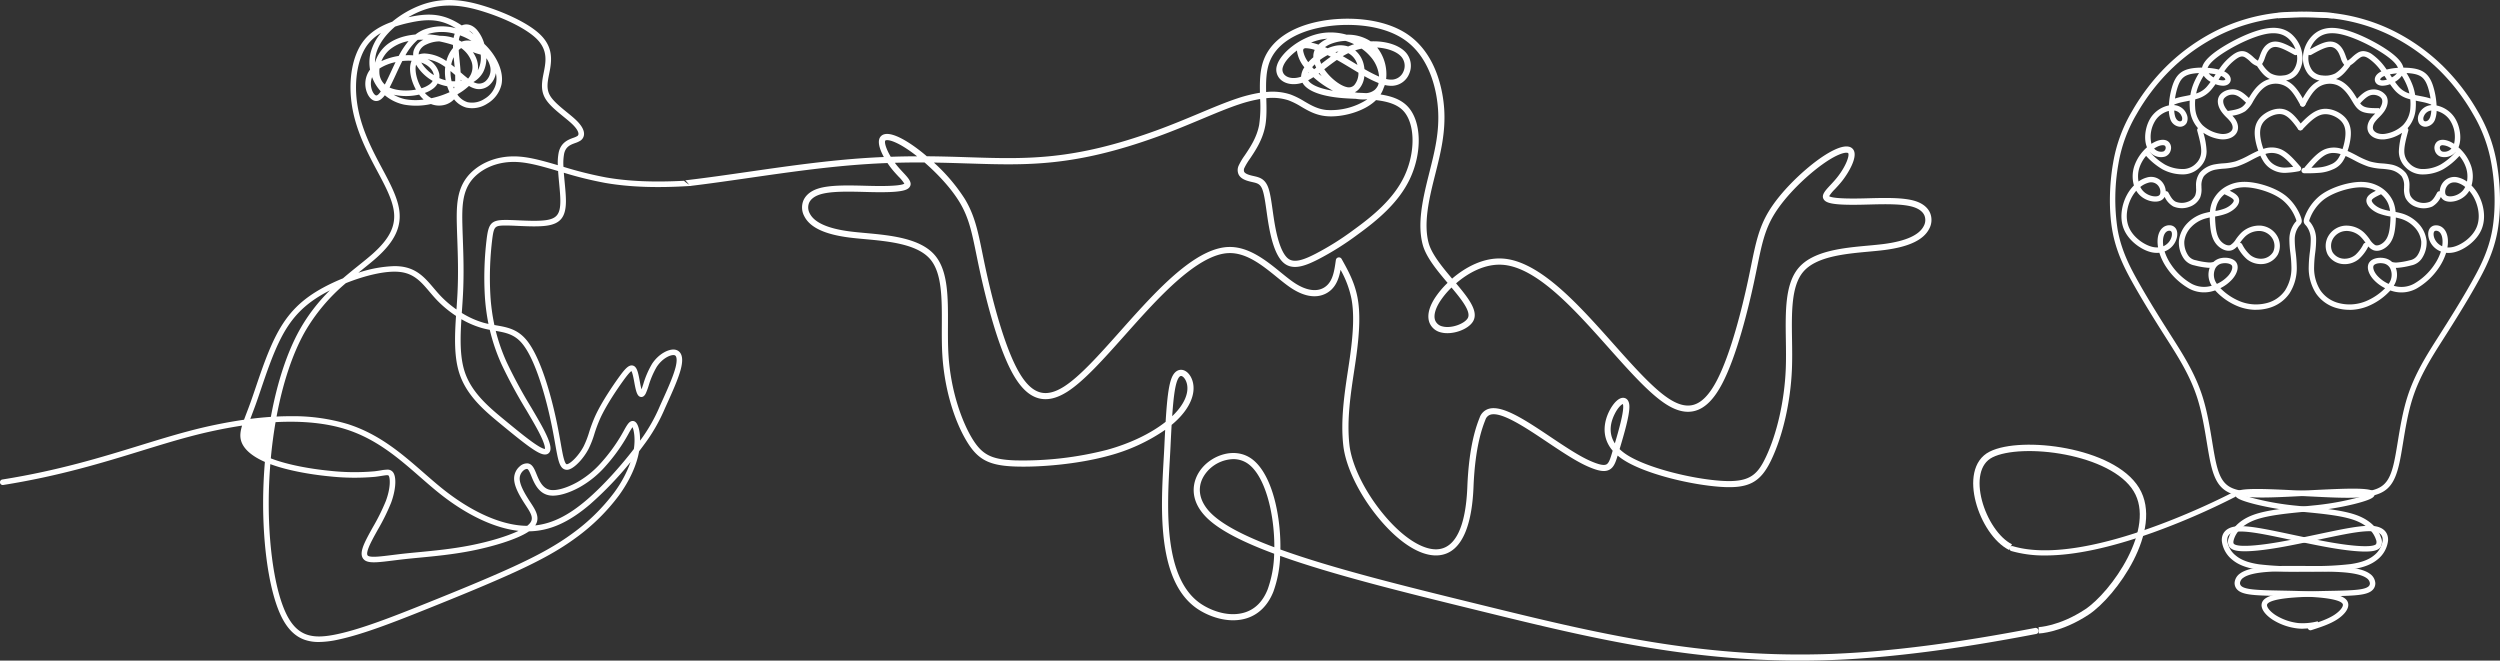
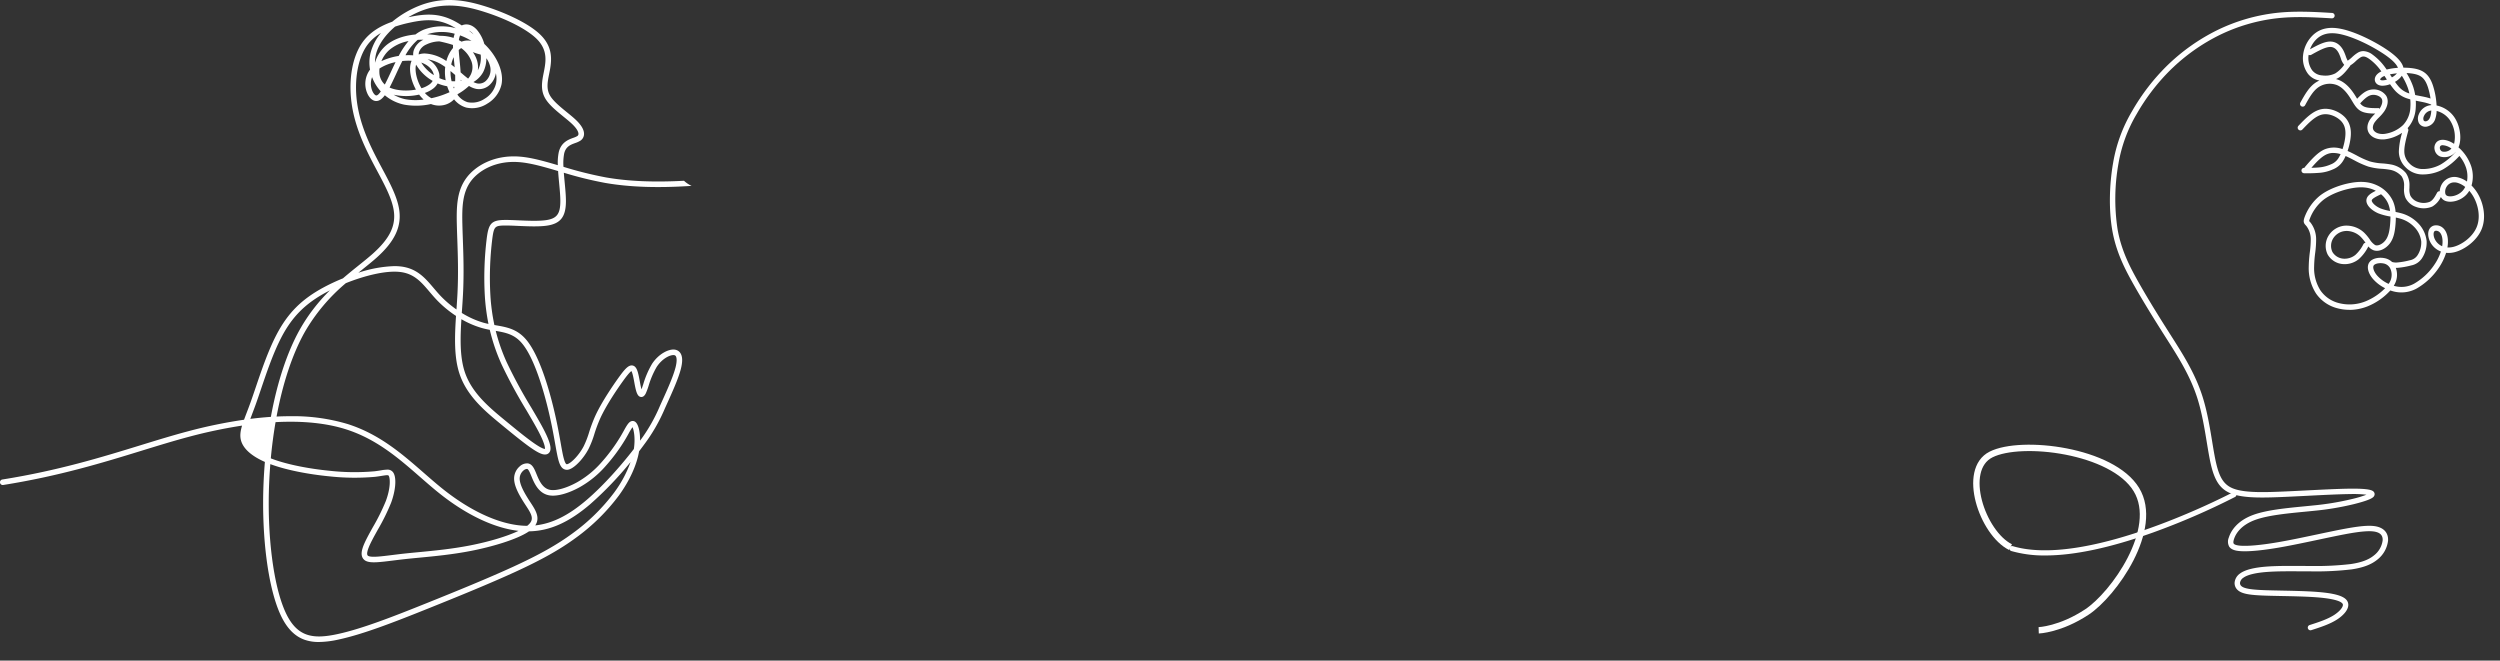
<svg xmlns="http://www.w3.org/2000/svg" width="1175.669" height="310.67" viewBox="0 0 1175.669 310.67">
  <rect x="0" y="0" width="1175.669" height="310.67" fill="#333333" stroke="none" />
  <g id="Group_544" data-name="Group 544" transform="translate(-45 -911.33)">
    <g id="Layer_1" data-name="Layer 1" transform="translate(367.245 920.125)">
-       <path id="Path_5131" data-name="Path 5131" d="M636.458,287.6a1.448,1.448,0,0,0-1.7-1.151c-36.707,7.06-67.443,11.029-93.959,12.14-62.278,2.6-113.056-9.86-166.813-23.057l-2.056-.506c-33.285-8.171-67.282-16.512-92.046-25.472a92.672,92.672,0,0,0-.932-14.465c-2-13.95-6.76-24.339-13.054-28.5-7.737-5.116-18.022-1.416-23.116,4.95-4.529,5.662-6.182,14.774,2.769,23.371,6.1,5.86,17.193,11.37,31.4,16.638a52.932,52.932,0,0,1-3.042,16.728c-2.222,5.636-5.8,9.287-10.644,10.841-7.15,2.3-15.2-.43-20.356-3.75-18.237-11.764-16.32-45.42-15.052-67.694.13-2.28.251-4.43.345-6.424q.262-5.658.529-10.286c.945-.784,1.837-1.586,2.67-2.4,5.913-5.761,8.592-12.149,7.351-17.525-.739-3.208-2.76-5.6-5.026-5.94-1.693-.26-3.275.641-4.345,2.464-1.832,3.122-2.724,9.672-3.472,21.955-6.971,5.5-16.75,10.2-27.582,13.175a158.98,158.98,0,0,1-43.118,4.959c-11.249-.4-15.612-2.63-20.307-10.371-4.672-7.71-10.044-22.076-11.105-39.256-.282-4.56-.264-9.367-.246-14.017.049-13.05.1-25.373-6.07-32.725-6.858-8.176-21.18-9.488-32.689-10.545-2.71-.251-5.273-.484-7.584-.788-10.3-1.357-16.584-4.211-18.685-8.494a5.8,5.8,0,0,1-.309-4.838c.739-1.756,2.482-3.131,5.035-3.974,5.022-1.653,13.636-1.429,21.239-1.232,1.3.036,2.585.067,3.817.09,12.767.237,16.055-.739,17.216-2.4,1.425-2.038-.547-4.153-3.046-6.836-1.057-1.133-2.258-2.424-3.382-3.862-.184-.233-.358-.466-.533-.7,4.914-.143,9.555-.184,13.972-.161,6.048,5.246,12.431,12.028,16.414,18.587,4.4,7.244,5.806,14.143,7.938,24.589.466,2.271.945,4.623,1.5,7.2,2.63,12.212,8.077,34.655,15,47.8,3.839,7.284,8.023,11.446,12.794,12.723,4.081,1.089,8.476.094,13.43-3.037,7.84-4.964,17.175-15.442,27.062-26.538,3.391-3.808,6.9-7.746,10.4-11.518,11.544-12.436,26.35-26.767,38.5-27.174,8.413-.287,15.975,5.873,22.659,11.3,2.365,1.922,4.6,3.736,6.711,5.129,10.46,6.9,16.665,2.876,18.846.824,2.607-2.45,3.714-5.828,4.39-9.4a46.192,46.192,0,0,1,5.143,13.735c1.223,6.581.99,15.048-.753,27.448-.264,1.895-.56,3.844-.874,5.909-1.68,11.092-3.584,23.662-2.222,35.61,1.124,9.847,7.36,22.744,16.284,33.656,9.573,11.71,19.7,18.255,27.81,17.955,13.126-.484,16.562-17.74,17.131-32.129.766-19.388,4.274-28.294,5.6-31.65a3.66,3.66,0,0,1,2.338-2.4c5.12-1.6,16.611,6.092,26.749,12.879,6.63,4.439,13.489,9.031,19.066,11.477,4.914,2.155,7.786,2.634,9.914,1.644,2.258-1.048,3.122-3.449,4.126-6.778a26.1,26.1,0,0,0,2.24,1.693c10.012,6.778,31.735,12.033,46.119,13.018,13.206.9,18.77-2.011,23.81-12.49,5.524-11.477,9.184-27.568,9.793-43.042.175-4.489.108-9.125.04-13.61-.193-12.982-.376-25.239,5.237-31.936,6.088-7.257,19.751-8.512,30.731-9.519,2.742-.251,5.326-.488,7.7-.8,11.482-1.51,18.322-4.811,20.912-10.093a8.663,8.663,0,0,0,.376-7.244c-.748-1.783-2.54-4.2-6.8-5.6-5.5-1.81-14.38-1.577-22.22-1.375-1.3.036-2.571.067-3.8.09-11.347.215-14.053-.623-14.68-1.071a17.822,17.822,0,0,1,2.688-3.279c1.1-1.178,2.347-2.518,3.548-4.054,2.656-3.4,7.19-10.756,5.308-14.268a3.313,3.313,0,0,0-2.262-1.662c-3.875-.9-10.487,3.279-14.084,5.855C525.472,71.5,515.2,81.2,509.551,90.518c-4.659,7.674-6.187,15.16-8.3,25.517-.461,2.267-.941,4.61-1.492,7.172-2.6,12.064-7.969,34.221-14.734,47.064-3.44,6.531-7.029,10.214-10.971,11.271-3.257.869-6.894-.009-11.128-2.688-7.495-4.744-16.7-15.079-26.444-26.018-3.4-3.821-6.921-7.768-10.442-11.562-12.624-13.6-27.443-27.627-41.621-28.536-8.977-.578-17.511,4.036-23.788,9.439-4.61-5.456-9.627-11.54-11.038-16.781-2.361-8.8-.045-19.648,2.536-30.005q.343-1.364.685-2.724C355.2,63.2,357.669,53.4,356.9,42.208c-.493-7.159-3.1-24.854-16.611-34.494C328.5-.7,310.6-1.125,298.872,1.066c-13.99,2.612-23.555,9.2-26.937,18.542-1.68,4.641-1.783,9.914-1.666,15.151a67.091,67.091,0,0,0-10.563,2.634c-5.331,1.752-11.437,4.31-17.9,7.02-6.182,2.589-13.188,5.524-20.589,8.2-38.858,14.062-60.544,13.368-88,12.485-6.092-.2-12.557-.4-19.6-.457-2-1.707-3.96-3.234-5.77-4.529-3.6-2.576-10.2-6.76-14.084-5.855A3.326,3.326,0,0,0,91.5,55.92c-1.16,2.168.121,5.8,1.9,9.063q-3.642.155-7.49.394c-19.035,1.2-38.083,3.942-56.508,6.6-9.735,1.4-18.931,2.733-27.743,3.772-.556.067-1.107.13-1.658.193a13.655,13.655,0,0,1,2.2,2.665c8.785-1.044,17.933-2.361,27.613-3.759,18.367-2.648,37.361-5.389,56.275-6.576,3.109-.2,6.11-.345,9.022-.457.6.9,1.183,1.711,1.7,2.37,1.2,1.537,2.446,2.876,3.548,4.054a18.136,18.136,0,0,1,2.683,3.275c-.659.461-3.4,1.29-14.676,1.075-1.223-.022-2.5-.054-3.794-.09-7.835-.2-16.723-.435-22.22,1.375-4.265,1.4-6.052,3.821-6.8,5.6a8.663,8.663,0,0,0,.376,7.244C58.515,98,65.355,101.3,76.837,102.81c2.37.314,4.959.551,7.7.8,10.98,1.008,24.639,2.262,30.731,9.52,5.488,6.54,5.438,18.345,5.394,30.848-.018,4.695-.036,9.551.251,14.205.932,15.039,5.237,30.207,11.522,40.582,5.2,8.588,10.5,11.338,22.686,11.768,11.294.4,29.271-1.008,43.991-5.062A85.266,85.266,0,0,0,225.7,193.288c-.13,2.41-.26,5-.39,7.808-.094,1.976-.215,4.121-.345,6.393-1.3,22.945-3.279,57.619,16.378,70.3,5.707,3.682,14.7,6.684,22.815,4.072,5.631-1.81,9.936-6.146,12.454-12.543a54.8,54.8,0,0,0,3.163-16.763c24.921,8.937,58.533,17.189,91.454,25.27l2.056.506c53.963,13.247,104.939,25.763,167.628,23.138,26.664-1.115,57.538-5.1,94.389-12.189a1.45,1.45,0,0,0,1.151-1.7ZM231.891,169.034c.291-.5.748-1.071,1.286-1.071a.532.532,0,0,1,.117.009c.9.139,2.141,1.572,2.639,3.727,1.008,4.368-1.38,9.757-6.549,14.8-.125.125-.255.246-.385.372.663-9.7,1.483-15.424,2.894-17.829Zm205.281,30.628c-3.212-4.932-1.989-10.093,0-13.986,1.6-3.127,3.19-4.341,3.754-4.529a3.044,3.044,0,0,1,.17.981c.157,3.369-2.092,11.329-3.929,17.534Zm-69.185-58.891c-1.487,2.589-7.625,4.986-11.867,3.884a4.775,4.775,0,0,1-3.423-2.773c-.86-2.182-.072-5.353,2.213-8.942a38.559,38.559,0,0,1,5.443-6.572c4.852,5.77,9.322,11.473,7.638,14.4ZM272.751,50.41c.757-4.054.623-8.641.493-13.076a24.656,24.656,0,0,1,10.415.981,34.053,34.053,0,0,1,6.007,3.006c3.3,1.931,6.711,3.924,11.544,4.435,7.154.757,17.968-1.908,23.64-7.522,5.183.6,9.829,1.868,12.781,4.982,5.667,5.985,5.877,19.568.484,30.919C333.071,84.748,323.35,92.722,314.5,99.119a131.909,131.909,0,0,1-18.062,11.361c-4.453,2.271-9.461,4.529-12.561,2.522-1.868-1.21-4.5-4.874-6.46-15.442-.479-2.6-.847-5.2-1.205-7.714-.618-4.381-1.156-8.167-2.11-10.666-1.559-4.068-4.211-4.663-6.773-5.241-.269-.063-.542-.121-.82-.188-1.335-.323-3.172-.86-3.664-1.832a2.312,2.312,0,0,1,.152-1.89,29.017,29.017,0,0,1,2.549-4.215c2.527-3.759,5.989-8.91,7.2-15.406Zm17.879-35.139a1.608,1.608,0,0,1,.148-1.12,1.7,1.7,0,0,1,1.245-.323,14.252,14.252,0,0,1,4,.784,6.935,6.935,0,0,0-.282.712,7.659,7.659,0,0,0-.372,2.755,24.771,24.771,0,0,0-2.383,2.3,12.4,12.4,0,0,1-2.352-5.116Zm.511,7.53a9.017,9.017,0,0,0-1.537,4.413c-3,1.053-5.954.779-7.616-.739a3.493,3.493,0,0,1-.927-3.785c.694-2.379,3.212-5.3,6.644-7.808a6.074,6.074,0,0,0,.045.73,15.919,15.919,0,0,0,3.4,7.19ZM329.7,24.943a20.161,20.161,0,0,0-4.3-11.441c5.134.318,9.5,2.065,11.482,4.475a6.545,6.545,0,0,1,.865,6.791,6.127,6.127,0,0,1-5.268,3.821,9.781,9.781,0,0,1-2.876-.3,18.283,18.283,0,0,0,.094-3.346Zm-3.409,2.222a62.749,62.749,0,0,1-6.881-3.539,14.346,14.346,0,0,0-.278-1.837,12.235,12.235,0,0,0-4.086-6.953,26.867,26.867,0,0,1,3.046-.815,22.224,22.224,0,0,1,4.157,3.759,16.019,16.019,0,0,1,4.036,9.385Zm-10.178-5.5-1.4-.847c-1.81-1.093-3.678-2.226-5.5-3.261q1.27-.753,2.585-1.393a6.506,6.506,0,0,1,.641.363,8.86,8.86,0,0,1,3.669,5.143Zm-2.822-9.291c-.524.193-1.044.4-1.554.623a11.891,11.891,0,0,0-6.518-.2,18.734,18.734,0,0,0-3.136,1.057c-.412-.188-.82-.372-1.232-.547a14,14,0,0,1,3.682-1.846,20.693,20.693,0,0,1,6.007-1.08,26.563,26.563,0,0,1,4.014,1.554c-.426.134-.847.278-1.268.43Zm-6.124,3.037c-.291.179-.582.358-.869.542-.184-.1-.367-.193-.551-.291.045-.009.085-.022.13-.031a11.125,11.125,0,0,1,1.29-.224ZM299.2,21.072l-.116.09a10.5,10.5,0,0,1-.623-1.8,25.47,25.47,0,0,1,3.624-2.285c.475.228.972.47,1.478.73-1.519,1.084-2.975,2.2-4.363,3.266Zm.121,5.891c-.511-.4-1-.815-1.474-1.227l.358-.264q.524.759,1.115,1.492Zm-1.537-14.837a24.117,24.117,0,0,0-3.481-.945,25.314,25.314,0,0,1,5.358-1.563,21.088,21.088,0,0,1,2.325-.26A13.9,13.9,0,0,0,297.788,12.126Zm-1.066,10.832c-.336.251-.672.5-1,.735-.309-.323-.6-.645-.891-.968.376-.439.788-.874,1.232-1.308a15.459,15.459,0,0,0,.659,1.541Zm-3.593,2.222.157.17c-.112.072-.224.139-.336.211C293,25.436,293.066,25.31,293.129,25.18Zm2.276,2.258a39.941,39.941,0,0,0,3.284,2.688,46.193,46.193,0,0,0,5.94,3.7c-6.142-.981-10.348-2.755-11.679-4.928.811-.426,1.626-.918,2.455-1.46Zm5.12-3.718c.148-.112.3-.228.443-.34,1.787-1.371,3.6-2.76,5.479-4.045.318.175.636.354.963.538,1.9,1.075,3.884,2.276,5.8,3.432,1.138.69,2.262,1.371,3.378,2.029a8.693,8.693,0,0,1-1.985,5.86,3.579,3.579,0,0,1-3.557.891c-3.3-.744-7.84-4.417-10.518-8.368Zm16.123,9.533a10.575,10.575,0,0,0,2.719-6.312,52.645,52.645,0,0,0,6.711,3.27c-.067.336-.152.667-.251.995a6.523,6.523,0,0,1-1.653,2.258,7.088,7.088,0,0,1-3.96,1.478c-1.371-.076-2.746-.134-4.121-.188-.4-.067-.811-.143-1.227-.233a6.484,6.484,0,0,0,1.778-1.268ZM133.125,68.02c27.766.891,49.7,1.6,89.08-12.655,7.468-2.7,14.506-5.653,20.719-8.252,6.411-2.683,12.467-5.223,17.686-6.939a65.126,65.126,0,0,1,9.739-2.468,58.848,58.848,0,0,1-.457,12.172c-1.1,5.9-4.238,10.572-6.76,14.317a30.076,30.076,0,0,0-2.822,4.731,5.025,5.025,0,0,0-.054,4.318c1.021,2,3.391,2.809,5.573,3.333.291.072.582.134.865.2,2.307.52,3.7.833,4.7,3.445.838,2.191,1.38,6,1.949,10.03.358,2.544.73,5.174,1.223,7.835,1.743,9.434,4.274,15.11,7.732,17.35,4.395,2.849,10.286.269,15.46-2.374A134.655,134.655,0,0,0,316.2,101.466c9.143-6.617,19.209-14.886,24.531-26.09,5.972-12.57,5.546-27.255-.995-34.163-3.181-3.36-7.719-4.878-12.749-5.636a13.987,13.987,0,0,0,1.465-3.127,12.461,12.461,0,0,0,.529-1.33,12.739,12.739,0,0,0,3.691.367,9,9,0,0,0,7.745-5.564,9.424,9.424,0,0,0-1.286-9.793C335.978,12.3,329.3,10.3,322.346,10.6c-.121-.085-.237-.166-.358-.246a19.446,19.446,0,0,0-10.94-2.88,27.219,27.219,0,0,0-11.862-.726c-9.932,1.671-19.227,9.363-20.907,15.124a6.386,6.386,0,0,0,1.76,6.747c2.388,2.173,6.33,2.7,10.236,1.429,2.038,3.812,8.664,6.393,18.878,7.23,2.02.166,4.166.26,6.254.345a19.409,19.409,0,0,0,5.013.233c.112,0,.224.013.336.022a31.4,31.4,0,0,1-19.236,4.986c-4.211-.443-7.208-2.2-10.384-4.054a36.743,36.743,0,0,0-6.523-3.243,27.388,27.388,0,0,0-11.441-1.142c-.1-4.865.022-9.721,1.5-13.807,3.019-8.341,11.8-14.264,24.737-16.674,11.173-2.083,28.146-1.725,39.2,6.16,12.5,8.919,14.936,25.579,15.4,32.33.739,10.734-1.568,19.872-4,29.549q-.343,1.364-.685,2.733c-2.67,10.725-5.062,21.991-2.522,31.461,1.581,5.9,6.661,12.033,11.7,17.991a41.358,41.358,0,0,0-6.025,7.217c-3.584,5.627-3.32,9.394-2.468,11.567a7.6,7.6,0,0,0,5.394,4.52c5.219,1.353,12.844-1.295,15.115-5.25,2.666-4.641-2.07-10.756-8.019-17.821,5.774-5,13.592-9.264,21.745-8.74,13.162.842,27.443,14.429,39.677,27.613,3.5,3.772,7.006,7.71,10.4,11.517,9.882,11.1,19.218,21.575,27.058,26.538,4.955,3.136,9.349,4.13,13.43,3.042,4.771-1.272,8.955-5.434,12.794-12.723,6.926-13.148,12.373-35.6,15-47.8.555-2.58,1.035-4.928,1.5-7.2,2.132-10.447,3.539-17.346,7.938-24.589,5.443-8.964,15.37-18.34,22.793-23.653,6.321-4.525,10.277-5.73,11.737-5.389.287.067.336.166.363.206.6,1.129-1.057,6.016-5.035,11.105-1.125,1.438-2.325,2.728-3.382,3.862-2.5,2.679-4.471,4.8-3.046,6.832,1.16,1.658,4.448,2.639,17.216,2.4,1.232-.022,2.513-.058,3.817-.09,7.6-.2,16.217-.421,21.234,1.232,2.553.838,4.3,2.213,5.035,3.974a5.8,5.8,0,0,1-.309,4.838c-2.1,4.278-8.382,7.136-18.685,8.494-2.312.3-4.874.538-7.584.788-11.508,1.057-25.83,2.37-32.689,10.545-6.312,7.522-6.119,20.307-5.918,33.845.067,4.444.134,9.04-.036,13.453-.6,15.1-4.148,30.758-9.51,41.895-4.036,8.391-7.849,11.75-21,10.85-14.066-.963-35.381-6.227-44.69-12.525a21.8,21.8,0,0,1-2.948-2.37C441.467,195.434,444.2,186.2,444,182c-.13-2.813-1.537-3.535-2.365-3.714-2.612-.564-5.349,2.769-7.042,6.075-1.787,3.494-4.659,11.5,1.55,18.748l-.188.632c-.9,3.042-1.559,5.241-2.818,5.828-1.232.569-3.624.04-7.526-1.671-5.34-2.343-12.091-6.863-18.618-11.231-11.715-7.844-22.784-15.254-29.23-13.238a6.507,6.507,0,0,0-4.175,4.1c-1.371,3.476-5.008,12.718-5.792,32.595-.748,18.878-5.707,29.024-14.335,29.342-7.087.264-16.6-6.052-25.454-16.893-8.588-10.505-14.582-22.824-15.648-32.151-1.322-11.562.555-23.931,2.209-34.844.314-2.074.609-4.032.878-5.94,1.787-12.723,2.016-21.476.735-28.379-1.362-7.338-4.484-12.929-7.508-18.336a1.45,1.45,0,0,0-1.268-.744,1.367,1.367,0,0,0-.269.027,1.451,1.451,0,0,0-1.169,1.223c-.663,4.735-1.29,9.206-4.166,11.907-3.548,3.337-9.112,2.925-15.258-1.133-2-1.317-4.175-3.087-6.482-4.959-6.729-5.465-15.079-12.266-24.585-11.948-13.144.439-27.864,14.452-40.528,28.1-3.521,3.79-7.038,7.741-10.438,11.562-9.743,10.94-18.945,21.274-26.444,26.019-4.233,2.679-7.871,3.557-11.128,2.688-3.947-1.053-7.535-4.74-10.971-11.267-6.764-12.844-12.136-35-14.734-47.064-.551-2.562-1.03-4.905-1.492-7.172-2.114-10.357-3.642-17.843-8.3-25.517a84.365,84.365,0,0,0-14.506-17.037c5.739.081,11.1.255,16.194.417Zm-36.47-3.145c-2.2-3.655-3.055-6.706-2.594-7.566.022-.04.076-.139.363-.206a2.368,2.368,0,0,1,.538-.054c1.774,0,5.537,1.389,11.2,5.443.923.659,1.882,1.38,2.867,2.159C105.1,64.66,100.983,64.728,96.655,64.875ZM247.57,232.817c-6.406-6.151-7.347-13.426-2.513-19.465a16.909,16.909,0,0,1,12.646-6.29,11.825,11.825,0,0,1,6.6,1.944c8.288,5.483,12.79,23.407,12.727,39.5-13.368-5.008-23.756-10.214-29.459-15.688Z" transform="translate(0 0.058)" fill="#fff" />
-     </g>
+       </g>
    <g id="Layer_1-2" data-name="Layer 1" transform="translate(45 911.33)">
      <path id="Path_5132" data-name="Path 5132" d="M317.179,164.413c-2.78-.278-7.412,1.961-10.523,6.682a41.854,41.854,0,0,0-4.136,9.563c-.311.936-.593,1.783-.843,2.437-.109-.379-.238-.872-.371-1.513-.145-.69-.286-1.44-.432-2.239-.642-3.5-1.11-5.7-2.187-6.779a2.246,2.246,0,0,0-1.82-.69c-1.687.141-3.365,2.1-6.27,6.165-2.171,3.042-7.553,10.83-10.6,17.431a69.078,69.078,0,0,0-2.958,7.84,42.622,42.622,0,0,1-2.574,6.617c-2.163,4.132-5.7,7.7-7.529,8.324-.4.133-.52.065-.569.036-.9-.525-1.634-4.241-1.908-5.641-.246-1.263-.5-2.675-.787-4.313-.827-4.66-1.957-11.039-3.95-18.831-2.611-10.208-6.916-23.717-12.589-30.112-4.2-4.733-8.986-5.552-14.054-6.424-.194-.032-.387-.069-.581-.1a93.729,93.729,0,0,1-1.884-13.953,148.634,148.634,0,0,1,.9-26.618c.738-5.584,1.19-6.109,5.374-6.218,1.8-.044,4.2.061,6.742.174,4.6.206,9.813.436,13.585-.121,6.424-.948,8.925-4.192,8.925-11.572,0-2.554-.286-5.576-.589-8.776-.145-1.513-.286-3.046-.4-4.531a174.4,174.4,0,0,0,19.476,4.793c11.431,1.985,24.6,2.445,40.619,1.384a13.138,13.138,0,0,1-3.579-2.4c-14.275.767-26.186.246-36.592-1.557a179.381,179.381,0,0,1-20.094-5,24.309,24.309,0,0,1,.343-6.315c.795-3.264,3.03-4.083,5.193-4.874a11.247,11.247,0,0,0,2.32-1.045,3.8,3.8,0,0,0,1.8-2.865c.19-1.953-1-4.208-3.551-6.706-1.247-1.227-2.816-2.5-4.479-3.853-2.962-2.413-6.323-5.144-7.872-7.727-1.908-3.179-1.251-6.476-.492-10.293.137-.682.274-1.376.4-2.078.932-5.225,1.049-10.8-4.329-16.184-5.693-5.693-17.116-10.688-25.9-13.464-8.522-2.691-18.77-4.886-30.181-.763a47.475,47.475,0,0,0-13.783,7.937c-5.189,1.824-10.366,4.676-13.9,9.575-4.753,6.589-6.714,17.229-5.245,28.458,1.38,10.555,5.746,20.021,9.829,27.889.779,1.5,1.574,2.99,2.344,4.43,3.494,6.541,6.8,12.722,7.674,18.331,1.11,7.118-1.8,13.186-9.732,20.3-1.925,1.723-4.2,3.551-6.605,5.483-2.389,1.917-4.935,3.962-7.541,6.214A94.009,94.009,0,0,0,152.5,135c-10.672,5.705-17.213,12.262-22.587,22.644-3.878,7.493-6.968,16.616-9.7,24.665-.851,2.518-1.658,4.894-2.421,7.017-.65,1.808-1.283,3.462-1.84,4.923-.428,1.122-.827,2.171-1.186,3.155a229.561,229.561,0,0,0-26.582,5.5c-7.178,1.909-14.5,4.16-22.244,6.545-18.1,5.572-38.626,11.891-64.845,16.063a1.307,1.307,0,0,0,.412,2.582c26.4-4.2,47.015-10.547,65.2-16.148,7.723-2.377,15.022-4.624,22.148-6.52a230.723,230.723,0,0,1,24.98-5.257c-.823,2.756-1.1,5.044-.416,7.263,1.154,3.744,4.983,7.105,11.148,9.817q-.405,4.8-.617,9.72c-1.081,24.98,2.058,49.4,7.993,62.222,2.877,6.21,6.585,10.039,11.342,11.705a19.827,19.827,0,0,0,6.654,1.033,44.622,44.622,0,0,0,9.228-1.146c11.568-2.477,26.065-8.126,42.439-14.7,14.243-5.721,29.047-11.762,40.8-17.164,12.456-5.725,20.945-10.5,28.385-15.97a94.035,94.035,0,0,0,20.271-19.94c5-6.892,8.364-14.255,9.482-20.764.823-1.073,1.594-2.11,2.312-3.091a80.78,80.78,0,0,0,9.857-17.144l.952-2.106c2.461-5.439,5.253-11.6,6.452-16.119.968-3.648.9-6.194-.194-7.783a3.691,3.691,0,0,0-2.756-1.578Zm-81.259,7.061a233.488,233.488,0,0,0,11.645,21.49c2.143,3.644,4.168,7.085,5.633,9.877,3.143,5.988,3.143,7.86,3.063,8.3a2.622,2.622,0,0,1-.726-.165c-3.325-1.158-10.769-7.283-17.967-13.206-7.481-6.157-15.962-13.138-19.142-23.277-2.191-6.98-1.989-15.651-1.445-24.363a42.924,42.924,0,0,0,9.631,4.148c1.263.355,2.5.621,3.712.851a89.241,89.241,0,0,0,5.6,16.345Zm20.909-67.935c-3.526.52-8.606.295-13.089.1-2.59-.113-5.036-.222-6.924-.173-5.911.153-7.049,2.046-7.9,8.489a151.412,151.412,0,0,0-.92,27.123,97.2,97.2,0,0,0,1.715,13.267c-.795-.165-1.594-.355-2.4-.581a41.145,41.145,0,0,1-10.144-4.576c.036-.545.077-1.085.113-1.626.169-2.421.339-4.927.46-7.327.488-9.639.186-18.274-.085-25.892-.077-2.183-.149-4.245-.2-6.234-.218-8.55-.052-15.526,4.091-21.018,3.648-4.83,11.5-9.684,22.62-8.82,5.407.42,11.395,2.155,18.29,4.188.121,1.816.3,3.7.476,5.564.3,3.135.577,6.1.577,8.53,0,6.056-1.626,8.239-6.69,8.986ZM185.8,12.528a63.486,63.486,0,0,1,6.629-1.8c7.448-1.646,13.4-1.969,20.061,1.509.633.331,1.267.694,1.9,1.077a24.1,24.1,0,0,0-15.28.726,17.609,17.609,0,0,0-3.74,2.2c-5.879.529-10.947,2.445-14.328,5.588a16.9,16.9,0,0,0-4.7,7.731,15.984,15.984,0,0,1,.428-3.869c1.142-4.834,4.624-9.409,9.034-13.162ZM212.364,38.2a19.622,19.622,0,0,1-.5-4.773c.738.605,1.465,1.235,2.183,1.856.036,1.029.036,2.021-.02,2.962a16.406,16.406,0,0,1-1.662-.048Zm1.327,2.679c-.056.266-.121.521-.194.771-.113-.254-.218-.516-.319-.779.174,0,.343.008.517.008Zm-35.281-6.775a11.6,11.6,0,0,1,.057-1.868,22.722,22.722,0,0,1,7.545-3.006q-.587,1.2-1.162,2.433-.478,1.017-.944,2.03c-.859,1.852-1.9,4.1-2.941,6.089a7.971,7.971,0,0,1-2.558-5.677Zm.67,8.9c-.823,1.2-1.582,1.957-2.171,1.9-.48-.04-1.291-.835-1.856-2.219a8.852,8.852,0,0,1-.077-6.4,20.487,20.487,0,0,0,1.913,3.849A21.252,21.252,0,0,0,179.08,43ZM194.3,26.041c-.7-.056-1.42-.085-2.147-.085-.488,0-.985.012-1.477.036a26.844,26.844,0,0,1,5.734-7.222q1.338-.085,2.732-.073a8.683,8.683,0,0,0-4.6,5.1,6.845,6.845,0,0,0-.234,2.239Zm-6.8.282a29.623,29.623,0,0,0-8.134,2.445,14.227,14.227,0,0,1,3.462-5.023,19.282,19.282,0,0,1,9.3-4.406,38.662,38.662,0,0,0-4.632,6.984ZM186.283,34.8c.311-.67.621-1.348.94-2.021.646-1.38,1.3-2.744,1.977-4.059a26.153,26.153,0,0,1,4.374-.113c-.024.056-.052.109-.077.165-1.461,3.337-.379,8.917,2.1,13.388-4.156.755-9.018.541-12.391-.972.989-1.872,2-4.051,3.083-6.387ZM197.1,44.508a15.264,15.264,0,0,0,2.114,2.324,26.842,26.842,0,0,1-8.554-.145,18.243,18.243,0,0,1-5.532-2.122A27.675,27.675,0,0,0,197.1,44.508Zm1.1-2.99c-2.231-3.68-3.276-8.38-2.534-11.088a21.316,21.316,0,0,0,7.808,7.638,5.416,5.416,0,0,1-1.34,1.521,12.258,12.258,0,0,1-3.934,1.929Zm11.4-3.752c-.537-.129-1.073-.286-1.606-.468-.464-.161-.924-.343-1.376-.541a7,7,0,0,0-.081-2.126,10.068,10.068,0,0,0-5.463-6.738,18.628,18.628,0,0,1,7.033,2.772c.424.266.847.553,1.267.851q-.091.775-.121,1.574a22.029,22.029,0,0,0,.343,4.685Zm-5.629-2.651c.016.077.028.157.04.234a18.41,18.41,0,0,1-5.911-5.907C201.236,30.519,203.52,32.714,203.976,35.115Zm-.21,6.524a7.961,7.961,0,0,0,2.05-2.385c.44.19.884.363,1.327.516a20.781,20.781,0,0,0,3.159.815,21.059,21.059,0,0,0,1.11,2.792,42.09,42.09,0,0,1-8.506,2.824,8.707,8.707,0,0,1-1.44-.9,11.263,11.263,0,0,1-1.662-1.574,14.066,14.066,0,0,0,3.958-2.09Zm6.149-12.928c-.137-.089-.274-.178-.412-.262a19.134,19.134,0,0,0-9.728-3.276,8.781,8.781,0,0,0-2.582.359q-.145.042-.291.1a4.092,4.092,0,0,1,.149-1.122,6.2,6.2,0,0,1,3.373-3.526,14.691,14.691,0,0,1,6.2-1.5l.492.1a59.2,59.2,0,0,1,5.915,1.57c0,.46,0,.932.024,1.416a15.712,15.712,0,0,0-3.135,6.145Zm3.393-10.862a19.336,19.336,0,0,0-6.141-.98h-.274a44.978,44.978,0,0,0-6-.722,22.264,22.264,0,0,1,12.956-.25A11.5,11.5,0,0,0,213.308,17.85Zm.5,13.8c-.525-.44-1.057-.872-1.6-1.287a15.462,15.462,0,0,1,1.146-3.458c.056.593.113,1.194.173,1.8C213.631,29.684,213.728,30.673,213.813,31.649Zm-43.375,95.086c2.437-1.957,4.737-3.8,6.714-5.572,8.558-7.67,11.814-14.655,10.567-22.648-.944-6.048-4.346-12.415-7.949-19.162-.767-1.432-1.557-2.917-2.332-4.4-3.982-7.666-8.231-16.874-9.559-27.026-1.364-10.426.468-20.614,4.773-26.59a21.355,21.355,0,0,1,6.512-5.818,24.28,24.28,0,0,0-4.939,9.571,19.029,19.029,0,0,0-.2,7.67,11.148,11.148,0,0,0-1.388,10.914c.92,2.26,2.433,3.7,4.047,3.837,1.557.137,2.945-.884,4.3-2.691a20.656,20.656,0,0,0,9.151,4.422,31.908,31.908,0,0,0,12.544-.3,10.365,10.365,0,0,0,6.835.282,9.445,9.445,0,0,0,4.027-2.5,11.2,11.2,0,0,0,5.665,3.865,12.951,12.951,0,0,0,10.019-1.868,14.154,14.154,0,0,0,6.637-9.022c1.182-5.855-2.187-13.452-8.1-19.037a17.582,17.582,0,0,0-3.543-6.7c-1.921-2.1-4.269-2.913-6.44-2.219a4.651,4.651,0,0,0-.609.238,38.132,38.132,0,0,0-3.462-2.066c-7.331-3.833-13.763-3.522-21.744-1.767A42.543,42.543,0,0,1,199.1,4.761C209.778.9,219.5,3,227.608,5.56c10.838,3.422,20.36,8.336,24.843,12.819,4.761,4.761,4.358,9.66,3.607,13.876-.121.686-.254,1.36-.387,2.026-.791,3.982-1.61,8.1.815,12.149,1.783,2.974,5.181,5.738,8.461,8.409,1.614,1.311,3.139,2.554,4.3,3.692,2.659,2.611,2.828,4.075,2.78,4.588a1.2,1.2,0,0,1-.629.936,9.636,9.636,0,0,1-1.787.775c-2.272.831-5.709,2.09-6.835,6.71a24.44,24.44,0,0,0-.448,6.157c-6.674-1.965-12.512-3.607-17.955-4.031-12.169-.944-20.844,4.471-24.907,9.853-4.656,6.165-4.85,13.594-4.62,22.66.052,2,.121,4.067.2,6.258.266,7.565.565,16.14.085,25.666-.121,2.377-.29,4.866-.46,7.279,0,.057-.008.113-.012.169a48.889,48.889,0,0,1-7.319-6.222c-1.186-1.235-2.292-2.538-3.361-3.8-4.1-4.834-7.977-9.4-15.748-10.224a26.441,26.441,0,0,0-2.76-.137,58.757,58.757,0,0,0-16.963,3.123c.654-.529,1.3-1.041,1.925-1.549ZM224.9,32.71c-.061.117-.129.23-.2.347a10.842,10.842,0,0,0-.46-4.862,13.662,13.662,0,0,0-1.88-3.684,27.886,27.886,0,0,0,3.692,1.182A12.77,12.77,0,0,1,224.9,32.71Zm2.308,1.235a14.443,14.443,0,0,0,1.521-6.537,10.987,10.987,0,0,1,1.832,4.144,7.11,7.11,0,0,1-1.844,6.27,4.7,4.7,0,0,1-4.245,1.444,6.836,6.836,0,0,1-1.844-.67,12.087,12.087,0,0,0,4.58-4.648ZM220.478,14.38a5.294,5.294,0,0,1,1.808,1.352c.133.145.266.3.4.468-.7-.609-1.44-1.223-2.2-1.82Zm1.247,4.89a8.566,8.566,0,0,0-1.872-.2,7.985,7.985,0,0,0-2.784.545c-.416-.254-.843-.5-1.283-.722a9.433,9.433,0,0,1,.569-2.231,27.793,27.793,0,0,1,5.366,2.6Zm-4.842,3.365A13.35,13.35,0,0,1,221.753,29a8.04,8.04,0,0,1-1.077,7.3c-.129.19-.266.379-.408.565-.056.028-.117.052-.173.081-1.122-.851-2.288-1.856-3.486-2.9-.1-1.84-.286-3.732-.472-5.6-.165-1.7-.331-3.353-.42-4.89a7.757,7.757,0,0,1,1.17-.92Zm.218,15.272c-.149.032-.295.061-.444.085.008-.145.012-.295.016-.444C216.819,37.669,216.96,37.786,217.1,37.907Zm3.45,2.518a10.493,10.493,0,0,0,3.438,1.408,7.331,7.331,0,0,0,6.569-2.167,9.391,9.391,0,0,0,2.623-5.241,11.74,11.74,0,0,1,.109,4.757,11.553,11.553,0,0,1-5.447,7.315,10.5,10.5,0,0,1-7.957,1.574,8.946,8.946,0,0,1-4.757-3.539c.044-.085.089-.169.133-.258a27.368,27.368,0,0,0,5.286-3.849ZM118.4,195.171c.561-1.469,1.2-3.135,1.856-4.971.771-2.143,1.582-4.531,2.437-7.061,2.7-7.961,5.758-16.987,9.543-24.3,5.108-9.865,11.334-16.107,21.5-21.538.456-.242.924-.488,1.4-.73a83.135,83.135,0,0,0-14.154,18.439c-5.976,10.668-10.64,24.9-13.6,41.051q-4.7.315-9.668.94c.218-.581.452-1.19.694-1.828Zm66.83,27.6a3.166,3.166,0,0,0-3.216-1.888,18.818,18.818,0,0,0-2.9.331c-.867.141-1.856.3-3,.436a106.133,106.133,0,0,1-20.909-.222c-10.015-.972-19.61-2.9-26.324-5.29-.525-.186-1.033-.375-1.529-.573.541-5.851,1.291-11.548,2.235-17.027,12.726-.67,23.878.444,33.086,3.369,14.453,4.592,24.883,13.694,34.97,22.5,3.236,2.824,6.29,5.492,9.446,7.981,12.6,9.95,25.565,16.027,36.758,17.277-5.326,2.53-13.715,5.084-22.87,6.867-8.554,1.666-16.858,2.457-24.185,3.159-2.389.23-4.644.444-6.767.674-2.038.222-3.974.464-5.681.678-5.229.654-9.357,1.166-11,.484a.916.916,0,0,1-.593-.553c-.557-1.525,1.578-5.653,2.28-7.009.75-1.453,1.638-3.046,2.574-4.737a98.98,98.98,0,0,0,6.3-12.738c2.058-5.56,2.59-11.072,1.323-13.723Zm103.729,8.7a91.22,91.22,0,0,1-19.7,19.367c-7.287,5.358-15.639,10.055-27.925,15.7-11.705,5.379-26.473,11.407-40.684,17.116-16.261,6.533-30.645,12.137-42.011,14.574-11.3,2.421-18.9,1.537-24.306-10.136-5.774-12.468-8.816-36.415-7.751-61.012q.194-4.442.545-8.8c.29.109.585.218.888.323,6.912,2.457,16.733,4.438,26.949,5.431a108.839,108.839,0,0,0,21.462.214c1.21-.141,2.227-.307,3.123-.452,2.784-.456,3.1-.391,3.333.1.633,1.327.811,5.673-1.416,11.689a97.063,97.063,0,0,1-6.137,12.375c-.948,1.707-1.844,3.317-2.611,4.806-2.017,3.9-3.2,6.944-2.413,9.1a3.53,3.53,0,0,0,2.046,2.07c2.28.948,6.278.452,12.331-.3,1.7-.214,3.623-.452,5.641-.674,2.1-.23,4.35-.444,6.73-.674,7.384-.706,15.756-1.505,24.435-3.2,9.187-1.791,21.466-5.213,27.288-9.2,9.736-.161,18.746-4.188,28.813-12.795a162.476,162.476,0,0,0,18.956-19.8,55.411,55.411,0,0,1-7.578,14.158Zm9.123-20.3c-5.859,7.594-14.086,17.015-22.2,23.951-8.514,7.279-16.172,11.112-24.173,11.98,2.457-3.656.044-7.335-2.126-10.64l-.351-.533c-2.477-3.8-4.991-8.086-4.838-11.112a4.989,4.989,0,0,1,1.719-3.482,2.9,2.9,0,0,1,1.658-.8h.073c.67.065,1.352,1.723,2.005,3.325.214.525.44,1.073.686,1.634,1.36,3.083,3.47,6.718,7.771,7.477,3.518.621,8.909-.839,14.425-3.91a46.261,46.261,0,0,0,12.056-9.849,83.065,83.065,0,0,0,9.353-12.7c.52-.88,1-1.739,1.42-2.494a29.936,29.936,0,0,1,1.884-3.111c.65,1.323,1.388,5.27.642,10.273ZM317.6,173.1c-1.142,4.305-3.886,10.366-6.307,15.712l-.952,2.11a78.143,78.143,0,0,1-9.333,16.329c.044-4.168-.787-7.723-2.247-8.832a1.991,1.991,0,0,0-1.634-.383c-1.4.295-2.328,1.953-3.857,4.7-.436.779-.884,1.586-1.388,2.437a80.446,80.446,0,0,1-9.042,12.282,43.755,43.755,0,0,1-11.386,9.317c-4.931,2.744-9.8,4.132-12.7,3.619-3.062-.541-4.668-3.317-5.834-5.955-.238-.537-.452-1.065-.658-1.57-.993-2.429-1.933-4.725-4.176-4.939a5.143,5.143,0,0,0-3.688,1.424,7.6,7.6,0,0,0-2.619,5.33c-.19,3.765,2.417,8.316,5.257,12.674l.355.541c2.756,4.2,4.039,6.512.767,9.2-.081.065-.161.133-.246.2-.621,0-1.243-.024-1.872-.061-11.112-.658-24.371-6.658-37.335-16.894-3.1-2.449-6.133-5.1-9.345-7.9-10.289-8.978-20.929-18.266-35.9-23.019a89.238,89.238,0,0,0-26.876-3.676q-3.19,0-6.528.161c2.909-15.6,7.432-29.322,13.2-39.619a86.349,86.349,0,0,1,19.372-23.1c8.772-3.51,18.637-6,25.327-5.286,6.73.714,10.115,4.7,14.029,9.317,1.093,1.291,2.227,2.623,3.466,3.918a52.011,52.011,0,0,0,9,7.448c-.621,9.409-.972,18.9,1.473,26.695,3.409,10.882,12.21,18.125,19.977,24.512,9.062,7.456,15.26,12.436,18.766,13.658,1.981.69,3.03.1,3.559-.516.989-1.146,1.436-3.385-2.719-11.306-1.493-2.849-3.535-6.315-5.693-9.986A231.186,231.186,0,0,1,238.3,170.4a87.261,87.261,0,0,1-5.169-14.776c4.592.791,8.574,1.59,12.036,5.5,5.322,6,9.47,19.1,12.012,29.023,1.969,7.7,3.091,14.021,3.91,18.641.29,1.65.545,3.075.8,4.362.8,4.075,1.541,6.46,3.163,7.4a3.186,3.186,0,0,0,2.72.178c2.72-.928,6.674-5.136,9-9.587a44.908,44.908,0,0,0,2.74-7.013,66.044,66.044,0,0,1,2.849-7.557c2.954-6.4,8.227-14.025,10.358-17.007s3.539-4.656,4.216-5.019c.537.807,1.049,3.575,1.36,5.27.141.779.29,1.582.448,2.312.573,2.691,1.219,4.4,2.651,4.572.924.109,1.7-.464,2.312-1.711a32.19,32.19,0,0,0,1.3-3.5,40.217,40.217,0,0,1,3.837-8.949c2.671-4.055,6.4-5.7,8.074-5.52a1.082,1.082,0,0,1,.872.46c.286.412.839,1.787-.182,5.625Z" transform="translate(0 -0.019)" fill="#fff" />
    </g>
    <g id="light" transform="translate(989.993 916.844)">
      <g id="Layer_1-3" data-name="Layer 1" transform="translate(47.22 -0.02)">
        <g id="Group_541" data-name="Group 541">
-           <path id="Path_5138" data-name="Path 5138" d="M173.363,290.9a1.271,1.271,0,0,1-.388-2.479c4.134-1.326,8.405-2.7,11.56-4.755,2.192-1.428,3.782-3.154,4.044-4.4a1.086,1.086,0,0,0-.125-.878c-.538-.824-2.88-2.318-12.5-3.029-4.845-.358-10.873-.478-16.184-.585-2.67-.054-5.191-.1-7.414-.179-6.888-.233-11.016-.7-13.113-2.533a4.375,4.375,0,0,1-1.559-3.525,5.844,5.844,0,0,1,2.551-4.349c2.425-1.8,6.775-2.879,13.3-3.31,4.558-.3,9.815-.275,15.377-.245,1.559.006,3.13.018,4.684.018a139.883,139.883,0,0,0,18.723-.908c4.982-.735,8.453-2.031,10.932-4.086a10.645,10.645,0,0,0,4.056-7.055c.137-2.425-1.255-3.788-4.254-4.182-4.158-.538-11.56.872-18.794,2.36-2.324.478-4.755.992-7.223,1.517-6.273,1.332-12.755,2.706-18.537,3.7-5.884,1.01-13.908,2.109-18.711,1.619-1.511-.155-3.632-.538-4.648-2.079a4.957,4.957,0,0,1-.185-4.236c.872-2.76,3.555-7.838,11.727-10.765,6.207-2.222,15.371-3.112,23.454-3.9,1.577-.155,3.106-.3,4.546-.454a130.186,130.186,0,0,0,18.579-3.107,50.95,50.95,0,0,0,6.434-1.942,54.538,54.538,0,0,0-7.641-.3c-5.287.054-13,.442-20.449.824-3.339.167-6.679.341-9.815.478-9.821.442-18.43.669-24.225-1.045-6.01-1.774-8.985-5.556-10.98-13.937-.717-3.017-1.32-6.7-1.965-10.6-1.093-6.649-2.33-14.188-4.516-20.993-3.351-10.419-8.9-19.135-14.272-27.564l-.556-.878c-4.672-7.342-10.1-16-14.923-24.547-4.176-7.39-8.4-15.473-10.2-25.814-1.619-9.254-1.464-21.136.418-31.776A70.707,70.707,0,0,1,89.44,46.816a98.55,98.55,0,0,1,16.441-21.4A92.427,92.427,0,0,1,129.711,8.57,85.44,85.44,0,0,1,156.911.6c9.063-1.057,17.988-.538,26.62-.03a1.271,1.271,0,1,1-.137,2.539c-8.531-.5-17.343-1.016-26.184.018a82.965,82.965,0,0,0-26.381,7.736,89.827,89.827,0,0,0-23.167,16.375A96.01,96.01,0,0,0,91.644,48.083a68.23,68.23,0,0,0-8.573,23.335,94.518,94.518,0,0,0-.418,30.9c1.738,9.941,5.849,17.8,9.917,25,4.8,8.5,10.2,17.122,14.857,24.434l.556.878c5.454,8.567,11.094,17.42,14.547,28.15,2.246,6.984,3.5,14.618,4.606,21.357.633,3.853,1.231,7.5,1.93,10.425,1.768,7.432,4.182,10.6,9.224,12.085,5.418,1.6,13.794,1.374,23.388.944,3.13-.137,6.464-.311,9.8-.478,7.479-.376,15.21-.771,20.557-.824,9.266-.09,10.64.806,11.213,1.655a1.632,1.632,0,0,1,.155,1.559c-.287.693-.771,1.846-9.511,4.032a131.967,131.967,0,0,1-18.926,3.172c-1.446.155-2.981.3-4.57.454-7.939.771-16.936,1.643-22.845,3.758-7.139,2.557-9.433,6.822-10.162,9.134-.317,1.01-.358,1.709-.119,2.073.215.323.872.753,2.784.95,3.531.358,9.929-.209,18.024-1.6,5.729-.98,12.187-2.354,18.436-3.674,2.473-.526,4.911-1.039,7.241-1.517,9.081-1.87,15.526-2.921,19.631-2.39,4.325.562,6.679,3.059,6.464,6.846a13.219,13.219,0,0,1-4.97,8.865c-2.85,2.36-6.721,3.835-12.181,4.642a141.951,141.951,0,0,1-19.093.932c-1.559,0-3.13-.006-4.7-.018-5.514-.03-10.723-.054-15.2.239-5.944.388-9.965,1.338-11.954,2.814a3.387,3.387,0,0,0-1.529,2.408,1.862,1.862,0,0,0,.687,1.511c1.511,1.314,5.532,1.7,11.53,1.912,2.2.072,4.719.125,7.378.179,5.347.108,11.4.227,16.321.591,8.513.627,12.964,1.912,14.439,4.17a3.617,3.617,0,0,1,.484,2.79c-.412,1.96-2.288,4.146-5.144,6.01-3.435,2.24-7.874,3.662-12.169,5.042a1.279,1.279,0,0,1-.388.06Z" transform="translate(-79.038 0.02)" fill="#fff" />
-           <path id="Path_5139" data-name="Path 5139" d="M205.2,290.2a21.867,21.867,0,0,1-2.372-.125,27.856,27.856,0,0,1-11.757-4.1c-2.856-1.858-4.731-4.05-5.144-6.01a3.614,3.614,0,0,1,.49-2.79c1.47-2.252,5.926-3.543,14.439-4.17,4.911-.364,10.968-.484,16.315-.591,2.664-.054,5.179-.1,7.39-.179,6-.2,10.018-.591,11.536-1.906a1.858,1.858,0,0,0,.687-1.505,3.368,3.368,0,0,0-1.529-2.408c-1.989-1.476-6.016-2.425-11.954-2.814-4.469-.293-9.678-.269-15.2-.239-1.565.006-3.136.018-4.7.018a143,143,0,0,1-19.093-.932c-5.46-.8-9.331-2.276-12.181-4.642a13.252,13.252,0,0,1-4.976-8.865c-.215-3.788,2.139-6.285,6.464-6.846,4.1-.532,10.55.52,19.631,2.39,2.366.484,4.845,1.01,7.36,1.547,6.207,1.314,12.623,2.676,18.316,3.65,8.095,1.392,14.493,1.954,18.024,1.6,1.918-.2,2.575-.621,2.784-.95a2.711,2.711,0,0,0-.113-2.073c-.735-2.312-3.023-6.577-10.162-9.134-5.908-2.115-14.9-2.987-22.839-3.758-1.589-.155-3.124-.3-4.576-.46a130.944,130.944,0,0,1-18.926-3.172c-8.74-2.186-9.224-3.339-9.511-4.032a1.627,1.627,0,0,1,.155-1.565c.574-.848,1.948-1.738,11.213-1.655,5.341.054,13.077.448,20.557.824,3.333.167,6.667.341,9.8.478,9.594.43,17.97.657,23.388-.944,5.042-1.494,7.462-4.654,9.23-12.085.7-2.927,1.3-6.571,1.93-10.425,1.105-6.739,2.36-14.373,4.606-21.363,3.447-10.717,9.081-19.565,14.523-28.12l.574-.9c4.666-7.336,10.084-15.975,14.857-24.434,4.062-7.193,8.178-15.049,9.917-25,1.571-8.985,1.41-20.539-.424-30.9a68.117,68.117,0,0,0-8.579-23.341,95.716,95.716,0,0,0-16.01-20.849,89.971,89.971,0,0,0-23.167-16.375,83.789,83.789,0,0,0-26.387-7.766c-8.842-1.057-17.653-.6-26.178-.149L193.47.591c8.638-.454,17.564-.926,26.62.161a86.34,86.34,0,0,1,27.194,8,92.427,92.427,0,0,1,23.83,16.841A98.465,98.465,0,0,1,287.555,47a70.732,70.732,0,0,1,8.877,24.159c1.882,10.634,2.043,22.51.424,31.776-1.81,10.347-6.034,18.424-10.21,25.814-4.8,8.513-10.239,17.187-14.923,24.547l-.573.9c-5.359,8.423-10.9,17.128-14.248,27.534-2.192,6.8-3.429,14.344-4.516,20.993-.639,3.9-1.243,7.581-1.965,10.6-2,8.382-4.97,12.157-10.98,13.937-5.789,1.709-14.4,1.488-24.219,1.045-3.136-.143-6.47-.311-9.809-.478-7.456-.376-15.168-.771-20.455-.824a56.9,56.9,0,0,0-7.629.3,49.51,49.51,0,0,0,6.422,1.942,128.116,128.116,0,0,0,18.579,3.107c1.44.155,2.969.3,4.552.454,8.083.783,17.241,1.679,23.448,3.9,8.172,2.927,10.855,8,11.733,10.765a4.936,4.936,0,0,1-.185,4.236c-1.016,1.541-3.142,1.924-4.648,2.079-4.8.49-12.826-.609-18.711-1.619-5.741-.986-12.181-2.348-18.412-3.668-2.515-.532-4.982-1.057-7.348-1.541-7.229-1.488-14.636-2.891-18.794-2.36-3,.388-4.391,1.756-4.254,4.182a10.645,10.645,0,0,0,4.056,7.055c2.479,2.055,5.95,3.351,10.932,4.08a139.832,139.832,0,0,0,18.723.908c1.553,0,3.124-.006,4.684-.018,5.562-.03,10.813-.054,15.377.245,6.53.43,10.879,1.511,13.3,3.31a5.844,5.844,0,0,1,2.551,4.349,4.383,4.383,0,0,1-1.559,3.525c-2.1,1.822-6.231,2.294-13.113,2.533-2.222.078-4.749.125-7.426.179-5.311.108-11.333.227-16.178.585-9.618.711-11.96,2.2-12.5,3.023a1.068,1.068,0,0,0-.125.878c.263,1.243,1.846,2.975,4.044,4.4a25.663,25.663,0,0,0,10.64,3.7,28.028,28.028,0,0,0,9.14-.83l.52,2.485a35.8,35.8,0,0,1-7.551.992Z" transform="translate(-114.51 -0.023)" fill="#fff" />
-           <path id="Path_5140" data-name="Path 5140" d="M151.491,145.3a23.291,23.291,0,0,1-8.447-1.6,29.309,29.309,0,0,1-10.855-7.533c-.3.1-.6.2-.9.281a14.787,14.787,0,0,1-11.392-1.153,31.52,31.52,0,0,1-10.437-9.7,26.493,26.493,0,0,1-3.5-7.133,11.738,11.738,0,0,1-4.343-.388c-4.4-1.213-10.03-5.221-12.289-10.55-2.378-5.6-.878-12.008,1.314-16.142A19.367,19.367,0,0,1,94,86.8a15.434,15.434,0,0,1,.137-8.985,20.756,20.756,0,0,1,6-8.955c-.018-.036-.03-.072-.048-.114-1.673-4.092-.681-10.437,2.264-14.433a13.456,13.456,0,0,1,8.083-5.15,37.009,37.009,0,0,1,1.715-9.391c1.661-4.976,4.206-7.229,9.075-8.035a30.183,30.183,0,0,1,4.809-.341c.645-2.9,3.9-6.135,9.887-9.833,5.174-3.2,12.964-7.085,19.314-8.4,5.478-1.135,9.738-.281,13.029,2.611a15.362,15.362,0,0,1,4.964,9.8,12.339,12.339,0,0,1-2.33,8.734,8.6,8.6,0,0,1-5.395,3.118,11.222,11.222,0,0,1,1.84,1.01c3.13,2.115,5.179,5.819,7.157,9.4a1.27,1.27,0,1,1-2.222,1.231c-1.834-3.316-3.728-6.751-6.356-8.525a9.454,9.454,0,0,0-8.531-.992c-2.2.866-4.248,2.82-6.267,5.962-.394.615-.747,1.207-1.087,1.78a14.146,14.146,0,0,1-3.692,4.636A14.646,14.646,0,0,1,140.29,54a13.959,13.959,0,0,1,1.326,1.6c1.535,2.228,1.768,4.672.633,6.536-1.308,2.145-4.17,3.274-7.479,2.957a18.249,18.249,0,0,1-8.119-3.071,35.093,35.093,0,0,1,1.523,8.728,10.344,10.344,0,0,1-3,7.318,11.134,11.134,0,0,1-7.39,3.525,20.108,20.108,0,0,1-10.407-2.39,32.208,32.208,0,0,1-7.659-6.3,16.855,16.855,0,0,0-3.166,5.651,13.248,13.248,0,0,0-.394,6.392,12.194,12.194,0,0,1,3.937-1.882,6.808,6.808,0,0,1,7.85,3.071,7.441,7.441,0,0,1,1.028,3.375,1.261,1.261,0,0,1,1.237.651c.986,1.828,1.906,3.531,3.411,4.283a7.858,7.858,0,0,0,5.651.054,6.035,6.035,0,0,0,3.525-2.987,8.065,8.065,0,0,0,.418-3.489c0-.275-.006-.556-.006-.842a9.984,9.984,0,0,1,1.673-6.255,12,12,0,0,1,7.306-4.068,33.855,33.855,0,0,1,3.7-.442,27.346,27.346,0,0,0,5.92-.944,39.831,39.831,0,0,0,6.255-2.832c1.4-.729,2.844-1.482,4.259-2.091.054-.024.108-.048.161-.066a30.968,30.968,0,0,1-1.44-5.43c-.7-4.373.024-7.593,2.294-10.126,2.342-2.617,6.978-4.911,10.968-4.015,3.794.854,6.44,4.463,9,7.957a1.27,1.27,0,0,1-2.049,1.5c-2.282-3.112-4.642-6.338-7.5-6.978-2.933-.657-6.637,1.123-8.519,3.232-1.721,1.918-2.252,4.469-1.679,8.029a27.5,27.5,0,0,0,1.314,4.964,11.577,11.577,0,0,1,8.292.191c3.322,1.458,6.3,4.9,9.17,8.232a1.18,1.18,0,0,1,.2.3h0a1.181,1.181,0,0,1,.114.442,1.277,1.277,0,0,1-.072.526,1.316,1.316,0,0,1-.281.448,1.356,1.356,0,0,1-.382.275,1.393,1.393,0,0,1-.341.1,43.853,43.853,0,0,1-6.512.771,11.933,11.933,0,0,1-5.353-1.183,11.24,11.24,0,0,1-5.054-4.636,21.607,21.607,0,0,1-1.2-2.264l-.119.054c-1.326.568-2.67,1.267-4.086,2.007a42.362,42.362,0,0,1-6.679,3,30.138,30.138,0,0,1-6.458,1.051,32.9,32.9,0,0,0-3.423.4,9.64,9.64,0,0,0-5.765,3.1,7.614,7.614,0,0,0-1.165,4.725c0,.275,0,.544.006.807a10.262,10.262,0,0,1-.639,4.564,8.5,8.5,0,0,1-4.988,4.331,10.258,10.258,0,0,1-7.641-.173,10.03,10.03,0,0,1-4.056-4.51,3.939,3.939,0,0,1-1.828,1.738c-2.581,1.225-7.5.251-10.425-3.112A10.281,10.281,0,0,1,95.09,89.3a16.947,16.947,0,0,0-2.222,3.232c-1.918,3.614-3.25,9.182-1.219,13.961,1.942,4.588,6.816,8.047,10.628,9.092a9.418,9.418,0,0,0,3.077.352c-.084-.49-.149-.974-.191-1.446-.293-3.423.562-6.261,2.342-7.784a4.792,4.792,0,0,1,3.817-1.135,3.48,3.48,0,0,1,2.479,1.667c1.195,2.019.514,5.5-1.553,7.916a9.317,9.317,0,0,1-3.823,2.688,23.908,23.908,0,0,0,3.118,6.273,28.874,28.874,0,0,0,9.517,8.889,12.383,12.383,0,0,0,9.523.962h.006a9.547,9.547,0,0,1-.974-8.417c-.269,0-.568-.012-.89-.03a37.038,37.038,0,0,1-6.338-1.123,7.81,7.81,0,0,1-5.048-3.351,13.4,13.4,0,0,1-2.192-8.166,14.189,14.189,0,0,1,4.086-8.435,17.5,17.5,0,0,1,8.2-4.678c.747-.2,1.523-.364,2.294-.514a16.43,16.43,0,0,1,1.195-5.006,15.353,15.353,0,0,1,7.653-7.569c3.423-1.6,7.217-1.959,11.942-1.153,4.427.753,10.676,2.772,14.941,6.171a23.509,23.509,0,0,1,7.055,9.965c.741,2.067.46,2.826-.5,3.841a5.629,5.629,0,0,0-.4.454,10.375,10.375,0,0,0-1.989,6.261,46.114,46.114,0,0,0,.43,5.962,62.239,62.239,0,0,1,.52,6.936,21.988,21.988,0,0,1-3.447,12.492,17.438,17.438,0,0,1-10.12,6.954,21.509,21.509,0,0,1-5.544.711Zm-16.823-10.174a27.365,27.365,0,0,0,9.3,6.207,20.137,20.137,0,0,0,12.414.8,14.918,14.918,0,0,0,8.674-5.932,19.5,19.5,0,0,0,3-11.058,59.948,59.948,0,0,0-.508-6.649,47.415,47.415,0,0,1-.448-6.326,12.957,12.957,0,0,1,2.551-7.784c.2-.239.37-.43.532-.6.078-.084.173-.185.227-.251a4.128,4.128,0,0,0-.275-.992,20.856,20.856,0,0,0-6.249-8.836c-3.889-3.1-9.672-4.952-13.782-5.657-4.194-.717-7.509-.412-10.443.956-.2.1-.406.2-.6.3,2.258,1.1,4.3,2.348,4.433,4.385.179,2.6-2.838,5.066-5.711,6.261a27.29,27.29,0,0,1-5.6,1.458c-.012,1.177.054,2.318.137,3.351.227,2.844.645,5.759,2.175,7.784,1.374,1.816,3.561,2.844,4.881,2.288a8.305,8.305,0,0,0,2.587-2.73,22.576,22.576,0,0,1,2.521-3.041,12.2,12.2,0,0,1,9.23-3.351,10,10,0,0,1,7.689,4.911,9.19,9.19,0,0,1,.281,8.674,9.026,9.026,0,0,1-7,4.463,10.5,10.5,0,0,1-7.581-2.276,19.23,19.23,0,0,1-4.427-5.8,1.1,1.1,0,0,1-.1-.227,6.193,6.193,0,0,1-2.21,1.715c-2.766,1.165-6.07-.675-7.9-3.1-1.924-2.545-2.425-5.884-2.682-9.11-.078-.956-.137-2-.143-3.077-.526.108-1.039.227-1.535.358a14.774,14.774,0,0,0-7.031,3.985,11.614,11.614,0,0,0-3.381,6.876,10.919,10.919,0,0,0,1.768,6.542,5.382,5.382,0,0,0,3.614,2.324A34.226,34.226,0,0,0,128.9,123a6.177,6.177,0,0,0,2.527-.239,7.011,7.011,0,0,1,3.531-1.786c2.539-.508,5.813.024,7.163,2.007,1.326,1.953.627,5.03-1.78,7.826a18.282,18.282,0,0,1-5.675,4.3Zm2.145-11.769a6.849,6.849,0,0,0-1.35.131,4.41,4.41,0,0,0-3.447,2.957,7.051,7.051,0,0,0,1.01,6.655,16.17,16.17,0,0,0,5.395-3.925c1.75-2.037,2.133-3.961,1.6-4.743C139.573,123.767,138.235,123.354,136.813,123.354Zm7.055-9.564a1.284,1.284,0,0,1,1,.627,17.2,17.2,0,0,0,3.811,5.084,8.02,8.02,0,0,0,5.723,1.738,6.576,6.576,0,0,0,5.042-3.142,6.7,6.7,0,0,0-.251-6.219,7.422,7.422,0,0,0-5.717-3.638,9.574,9.574,0,0,0-7.247,2.664,19.866,19.866,0,0,0-2.222,2.7c-.048.06-.09.125-.137.185ZM110.641,108.1a2.328,2.328,0,0,0-1.482.585c-1.135.968-1.679,3.071-1.458,5.634.03.352.078.711.131,1.075a7.017,7.017,0,0,0,2.491-1.846c1.613-1.888,1.792-4.134,1.3-4.97a.968.968,0,0,0-.717-.454,2.042,2.042,0,0,0-.269-.024ZM136.6,90.939a11.731,11.731,0,0,0-3.339,4.343,13.452,13.452,0,0,0-.92,3.519,22.406,22.406,0,0,0,4.457-1.189c2.652-1.105,4.206-2.927,4.152-3.746-.06-.9-2.527-2.055-4.164-2.82a.939.939,0,0,1-.185-.108ZM97,87.528A7.88,7.88,0,0,0,98.1,89.195c2.228,2.557,5.938,3.19,7.42,2.485a1.5,1.5,0,0,0,.818-.986,4.394,4.394,0,0,0-.574-3.244,4.251,4.251,0,0,0-5.036-1.894A10.44,10.44,0,0,0,97,87.528Zm4.463-16.452a29.768,29.768,0,0,0,7.115,5.9,17.413,17.413,0,0,0,9.009,2.091,8.536,8.536,0,0,0,5.747-2.748,7.827,7.827,0,0,0,2.3-5.6c.036-2.623-.926-6.177-1.858-9.618a1.262,1.262,0,0,1,.335-1.237,15.426,15.426,0,0,1-3.847-9.564,23.53,23.53,0,0,1-.024-3.375c-.579.119-1.159.233-1.709.341-.717.143-1.392.275-1.989.406A21.9,21.9,0,0,0,113,48.751c-.006.09-.012.179-.018.275a7.609,7.609,0,0,1,1.529.293,6.837,6.837,0,0,1,4.265,3.955,4.948,4.948,0,0,1,.012,4.152,3.517,3.517,0,0,1-3.447,1.756,5.181,5.181,0,0,1-4.307-3.794,13.272,13.272,0,0,1-.615-3.62,10.784,10.784,0,0,0-6.034,4.056,14.349,14.349,0,0,0-2.157,11.41c3.405-2.234,6.661-2.515,8.3-.717a3.991,3.991,0,0,1,.812,3.6,4.305,4.305,0,0,1-2.6,3.083A6.82,6.82,0,0,1,101.5,71.04l-.036.036Zm54.376.938A19.817,19.817,0,0,0,156.8,73.8a8.75,8.75,0,0,0,3.973,3.668,9.327,9.327,0,0,0,4.259.938,26.61,26.61,0,0,0,3.877-.376c-2.222-2.521-4.5-4.857-6.786-5.861a9.05,9.05,0,0,0-6.291-.155Zm-52.35-2.563a4.4,4.4,0,0,0,4.325,1.386,1.8,1.8,0,0,0,1.063-1.29,1.539,1.539,0,0,0-.215-1.32c-.52-.568-2.431-.585-5.066,1.153-.036.024-.072.048-.1.072Zm19.344-23.125a22.258,22.258,0,0,0-.036,3.782,12.767,12.767,0,0,0,3.441,8.31,15.707,15.707,0,0,0,8.782,4.152c2.784.269,4.469-.777,5.066-1.75s.388-2.39-.556-3.77a17.161,17.161,0,0,0-1.924-2.163,20.837,20.837,0,0,1-2.479-2.838c-1.816-2.646-2.18-5.406-.974-7.39,1.3-2.133,4.564-3.441,7.432-2.981,2.575.412,4.57,2.192,6.476,3.991.293-.49.6-1,.932-1.517,2.318-3.608,4.761-5.884,7.474-6.954a10.7,10.7,0,0,1,1.446-.454,8.918,8.918,0,0,1-1-.532c-2.055-1.266-3.59-3.4-5.036-5.55a8.5,8.5,0,0,1-3.322-2.24,14.892,14.892,0,0,0-2.384-1.882c-1.231-.675-2.312-.454-4.152.848a23.8,23.8,0,0,0-5.347,5.466c-.078.1-.155.209-.233.317.042.018.09.042.131.06,2.569,1.261,3.184,3.071,2.9,4.337-.245,1.105-1.29,2.306-3.489,2.348a10.379,10.379,0,0,1-3.626-.723c-.585.836-1.171,1.625-1.744,2.306a13.353,13.353,0,0,1-6.673,4.5c-.358.114-.723.221-1.1.323Zm-9.875,5.251a10.92,10.92,0,0,0,.484,2.969c.43,1.237,1.225,2.025,2.115,2.1a1.01,1.01,0,0,0,1-.436,2.547,2.547,0,0,0-.137-1.977,4.273,4.273,0,0,0-2.658-2.485,4.888,4.888,0,0,0-.812-.167Zm27.451-7.45a5.061,5.061,0,0,0-4.092,1.852c-.795,1.3-.012,3.31.9,4.63a11.992,11.992,0,0,0,.926,1.165c2.539-.376,5.144-.777,6.733-1.912a7.446,7.446,0,0,0,1.822-1.989c-.018-.018-.042-.036-.06-.054-1.81-1.709-3.519-3.322-5.466-3.638a4.559,4.559,0,0,0-.765-.06ZM124.59,33.965a24.576,24.576,0,0,0-2.957.287c-3.931.645-5.717,2.246-7.079,6.332a32.829,32.829,0,0,0-1.243,5.353,25.539,25.539,0,0,1,2.676-.735c.615-.137,1.314-.275,2.049-.418.8-.155,1.655-.323,2.5-.508a25.345,25.345,0,0,1,.944-3.865,30.555,30.555,0,0,1,3.112-6.434Zm2.216,1.255A28.231,28.231,0,0,0,123.9,41.2a21.734,21.734,0,0,0-.633,2.36,10.674,10.674,0,0,0,5.4-3.68c.442-.526.9-1.135,1.362-1.78a9.79,9.79,0,0,1-3.214-2.874Zm6.99,1.84a6.755,6.755,0,0,0,2.127.317c.735-.012,1.034-.251,1.057-.358.048-.209-.275-.884-1.541-1.505-.149-.072-.3-.143-.472-.209-.251.37-.5.747-.741,1.117l-.43.645ZM129.172,34.1A8.977,8.977,0,0,0,131.454,36c.221-.329.436-.657.657-.992.1-.149.2-.3.3-.448a30.725,30.725,0,0,0-3.238-.472Zm25.1-4.433a14.719,14.719,0,0,0,3.973,4.379,9.366,9.366,0,0,0,5.968,1.022,6.467,6.467,0,0,0,4.7-2.33,9.753,9.753,0,0,0,1.792-6.9l-.054-.466a1.274,1.274,0,0,1-1.225,0c-3.172-1.762-6.452-3.59-8.734-3.686-1.8-.072-3.244.968-4.283,3.1a21.491,21.491,0,0,0-.848,2.121,11.222,11.222,0,0,1-1.278,2.76ZM128.646,31.5a30.159,30.159,0,0,1,5.293.806c.227-.329.46-.645.687-.956a26.381,26.381,0,0,1,5.926-6.034c1.762-1.249,4.134-2.491,6.84-1a16.361,16.361,0,0,1,2.856,2.216,14.854,14.854,0,0,0,1.888,1.529,2.032,2.032,0,0,1,.2-.042,14.028,14.028,0,0,0,.824-1.971,23.722,23.722,0,0,1,.956-2.372c1.482-3.041,3.859-4.648,6.679-4.528,2.694.119,5.974,1.852,9.194,3.632a12.64,12.64,0,0,0-3.4-5.09c-2.652-2.33-6.2-3-10.837-2.031-4.964,1.028-12.223,4.2-18.49,8.071-6,3.71-8.041,6.213-8.609,7.766Z" transform="translate(-82.693 -5.092)" fill="#fff" />
+           <path id="Path_5138" data-name="Path 5138" d="M173.363,290.9a1.271,1.271,0,0,1-.388-2.479c4.134-1.326,8.405-2.7,11.56-4.755,2.192-1.428,3.782-3.154,4.044-4.4a1.086,1.086,0,0,0-.125-.878c-.538-.824-2.88-2.318-12.5-3.029-4.845-.358-10.873-.478-16.184-.585-2.67-.054-5.191-.1-7.414-.179-6.888-.233-11.016-.7-13.113-2.533a4.375,4.375,0,0,1-1.559-3.525,5.844,5.844,0,0,1,2.551-4.349c2.425-1.8,6.775-2.879,13.3-3.31,4.558-.3,9.815-.275,15.377-.245,1.559.006,3.13.018,4.684.018a139.883,139.883,0,0,0,18.723-.908c4.982-.735,8.453-2.031,10.932-4.086a10.645,10.645,0,0,0,4.056-7.055c.137-2.425-1.255-3.788-4.254-4.182-4.158-.538-11.56.872-18.794,2.36-2.324.478-4.755.992-7.223,1.517-6.273,1.332-12.755,2.706-18.537,3.7-5.884,1.01-13.908,2.109-18.711,1.619-1.511-.155-3.632-.538-4.648-2.079a4.957,4.957,0,0,1-.185-4.236c.872-2.76,3.555-7.838,11.727-10.765,6.207-2.222,15.371-3.112,23.454-3.9,1.577-.155,3.106-.3,4.546-.454a130.186,130.186,0,0,0,18.579-3.107,50.95,50.95,0,0,0,6.434-1.942,54.538,54.538,0,0,0-7.641-.3c-5.287.054-13,.442-20.449.824-3.339.167-6.679.341-9.815.478-9.821.442-18.43.669-24.225-1.045-6.01-1.774-8.985-5.556-10.98-13.937-.717-3.017-1.32-6.7-1.965-10.6-1.093-6.649-2.33-14.188-4.516-20.993-3.351-10.419-8.9-19.135-14.272-27.564l-.556-.878c-4.672-7.342-10.1-16-14.923-24.547-4.176-7.39-8.4-15.473-10.2-25.814-1.619-9.254-1.464-21.136.418-31.776A70.707,70.707,0,0,1,89.44,46.816a98.55,98.55,0,0,1,16.441-21.4A92.427,92.427,0,0,1,129.711,8.57,85.44,85.44,0,0,1,156.911.6c9.063-1.057,17.988-.538,26.62-.03a1.271,1.271,0,1,1-.137,2.539c-8.531-.5-17.343-1.016-26.184.018a82.965,82.965,0,0,0-26.381,7.736,89.827,89.827,0,0,0-23.167,16.375A96.01,96.01,0,0,0,91.644,48.083a68.23,68.23,0,0,0-8.573,23.335,94.518,94.518,0,0,0-.418,30.9c1.738,9.941,5.849,17.8,9.917,25,4.8,8.5,10.2,17.122,14.857,24.434l.556.878c5.454,8.567,11.094,17.42,14.547,28.15,2.246,6.984,3.5,14.618,4.606,21.357.633,3.853,1.231,7.5,1.93,10.425,1.768,7.432,4.182,10.6,9.224,12.085,5.418,1.6,13.794,1.374,23.388.944,3.13-.137,6.464-.311,9.8-.478,7.479-.376,15.21-.771,20.557-.824,9.266-.09,10.64.806,11.213,1.655a1.632,1.632,0,0,1,.155,1.559c-.287.693-.771,1.846-9.511,4.032a131.967,131.967,0,0,1-18.926,3.172c-1.446.155-2.981.3-4.57.454-7.939.771-16.936,1.643-22.845,3.758-7.139,2.557-9.433,6.822-10.162,9.134-.317,1.01-.358,1.709-.119,2.073.215.323.872.753,2.784.95,3.531.358,9.929-.209,18.024-1.6,5.729-.98,12.187-2.354,18.436-3.674,2.473-.526,4.911-1.039,7.241-1.517,9.081-1.87,15.526-2.921,19.631-2.39,4.325.562,6.679,3.059,6.464,6.846a13.219,13.219,0,0,1-4.97,8.865c-2.85,2.36-6.721,3.835-12.181,4.642a141.951,141.951,0,0,1-19.093.932c-1.559,0-3.13-.006-4.7-.018-5.514-.03-10.723-.054-15.2.239-5.944.388-9.965,1.338-11.954,2.814a3.387,3.387,0,0,0-1.529,2.408,1.862,1.862,0,0,0,.687,1.511c1.511,1.314,5.532,1.7,11.53,1.912,2.2.072,4.719.125,7.378.179,5.347.108,11.4.227,16.321.591,8.513.627,12.964,1.912,14.439,4.17a3.617,3.617,0,0,1,.484,2.79c-.412,1.96-2.288,4.146-5.144,6.01-3.435,2.24-7.874,3.662-12.169,5.042Z" transform="translate(-79.038 0.02)" fill="#fff" />
          <path id="Path_5141" data-name="Path 5141" d="M251.149,145.306a21.726,21.726,0,0,1-5.538-.711,17.429,17.429,0,0,1-10.12-6.954,22.032,22.032,0,0,1-3.441-12.492,62.129,62.129,0,0,1,.52-6.93,46.286,46.286,0,0,0,.43-5.974,10.357,10.357,0,0,0-1.989-6.261c-.149-.185-.287-.329-.4-.454-.956-1.016-1.237-1.774-.49-3.835a23.6,23.6,0,0,1,7.055-9.965c4.265-3.4,10.514-5.418,14.941-6.171,4.719-.806,8.519-.442,11.942,1.153a15.306,15.306,0,0,1,7.653,7.569,16.43,16.43,0,0,1,1.195,5.006c.777.149,1.547.317,2.294.514a17.448,17.448,0,0,1,8.2,4.678,14.189,14.189,0,0,1,4.086,8.435,13.468,13.468,0,0,1-2.192,8.167,7.788,7.788,0,0,1-5.048,3.351,36.467,36.467,0,0,1-6.338,1.123c-.329.024-.621.03-.9.03A9.53,9.53,0,0,1,272.04,134h.006a12.341,12.341,0,0,0,9.517-.962,28.8,28.8,0,0,0,9.523-8.883,24.126,24.126,0,0,0,3.118-6.279,9.353,9.353,0,0,1-3.829-2.688c-2.067-2.419-2.748-5.9-1.553-7.91a3.492,3.492,0,0,1,2.479-1.667,4.792,4.792,0,0,1,3.817,1.135c1.786,1.523,2.641,4.361,2.342,7.784-.042.478-.1.956-.185,1.446a9.435,9.435,0,0,0,3.077-.352c3.805-1.045,8.68-4.51,10.628-9.092,2.025-4.779.7-10.347-1.219-13.961a16.6,16.6,0,0,0-2.222-3.232,10.249,10.249,0,0,1-1.081,1.517c-2.927,3.363-7.844,4.337-10.431,3.112a3.939,3.939,0,0,1-1.828-1.738,10.066,10.066,0,0,1-4.05,4.516,10.285,10.285,0,0,1-7.641.173,8.516,8.516,0,0,1-4.988-4.331,10.178,10.178,0,0,1-.639-4.564c0-.263.006-.532.006-.806A7.624,7.624,0,0,0,275.72,82.5a9.579,9.579,0,0,0-5.765-3.1,32.9,32.9,0,0,0-3.423-.4,29.411,29.411,0,0,1-6.458-1.051,42.419,42.419,0,0,1-6.685-3c-1.386-.723-2.694-1.4-3.991-1.965a18.048,18.048,0,0,1-1.057,2.043,9.858,9.858,0,0,1-4.994,4.265,19.078,19.078,0,0,1-5.645,1.535,68.522,68.522,0,0,1-7.8.251,1.269,1.269,0,0,1,.006-2.539h.131a1.267,1.267,0,0,1,.245-.424c2.879-3.339,5.861-6.786,9.188-8.25a11.652,11.652,0,0,1,8.465-.137,28.516,28.516,0,0,0,1.2-4.994c.52-3.65-.018-6.129-1.738-8.053-1.846-2.061-5.6-3.9-8.919-3.226s-6.428,3.937-9.451,7.1a1.272,1.272,0,0,1-1.84-1.756c3.292-3.447,6.7-7.008,10.783-7.838,4.289-.866,8.937,1.368,11.315,4.021,2.939,3.28,2.754,7.336,2.366,10.1a30.881,30.881,0,0,1-1.332,5.526c1.4.6,2.844,1.356,4.236,2.079a39.64,39.64,0,0,0,6.261,2.832,27.29,27.29,0,0,0,5.92.944,33.856,33.856,0,0,1,3.7.442,12,12,0,0,1,7.306,4.068,9.984,9.984,0,0,1,1.673,6.255c0,.287,0,.568-.006.842a8.144,8.144,0,0,0,.418,3.489,6.094,6.094,0,0,0,3.525,2.987,7.858,7.858,0,0,0,5.651-.054c1.505-.753,2.431-2.467,3.405-4.283a1.256,1.256,0,0,1,1.237-.663,7.566,7.566,0,0,1,1.028-3.369,6.816,6.816,0,0,1,7.85-3.071,12.016,12.016,0,0,1,3.937,1.882,13.248,13.248,0,0,0-.394-6.392,16.942,16.942,0,0,0-3.166-5.657,32.09,32.09,0,0,1-7.659,6.3,20.154,20.154,0,0,1-10.407,2.39,11.148,11.148,0,0,1-7.4-3.525,10.348,10.348,0,0,1-3-7.318,35.063,35.063,0,0,1,1.517-8.728,18.32,18.32,0,0,1-8.119,3.071c-3.3.317-6.171-.812-7.479-2.957-1.135-1.864-.9-4.307.639-6.536a19.047,19.047,0,0,1,2.21-2.509l.114-.114c-2.515-.012-4.964-.185-6.8-1.195-1.864-1.028-2.933-2.814-4.074-4.708-.3-.5-.615-1.022-.956-1.559-2.019-3.142-4.068-5.1-6.267-5.962a9.454,9.454,0,0,0-8.531.992c-2.623,1.768-4.439,5.048-6.356,8.525a1.27,1.27,0,1,1-2.222-1.231c1.983-3.584,4.032-7.288,7.157-9.4a11.222,11.222,0,0,1,1.84-1.01,8.553,8.553,0,0,1-5.389-3.112,12.323,12.323,0,0,1-2.33-8.734,15.376,15.376,0,0,1,4.964-9.8c3.292-2.9,7.551-3.752,13.029-2.611,6.35,1.314,14.14,5.2,19.314,8.4,5.98,3.7,9.242,6.936,9.881,9.833h.084a29.657,29.657,0,0,1,4.719.341c4.875.806,7.42,3.059,9.081,8.035a36.748,36.748,0,0,1,1.715,9.391,13.49,13.49,0,0,1,8.083,5.15c2.945,4,3.937,10.341,2.264,14.433-.018.036-.03.078-.048.114a20.721,20.721,0,0,1,6,8.955,15.434,15.434,0,0,1,.137,8.985,19.366,19.366,0,0,1,3.363,4.576c2.193,4.128,3.686,10.538,1.314,16.142-2.258,5.329-7.892,9.343-12.289,10.55a11.759,11.759,0,0,1-4.343.388,26.579,26.579,0,0,1-3.5,7.133,31.536,31.536,0,0,1-10.443,9.7,14.837,14.837,0,0,1-11.392,1.153c-.3-.084-.6-.179-.9-.281a29.379,29.379,0,0,1-10.855,7.533,23.315,23.315,0,0,1-8.447,1.6Zm-18.92-41.758c.048.06.143.161.227.251.155.167.335.358.526.6a12.916,12.916,0,0,1,2.551,7.784,47.426,47.426,0,0,1-.442,6.332,59.736,59.736,0,0,0-.508,6.643,19.548,19.548,0,0,0,3,11.058,14.933,14.933,0,0,0,8.68,5.932,20.181,20.181,0,0,0,12.414-.8,27.366,27.366,0,0,0,9.3-6.207,18.373,18.373,0,0,1-5.675-4.3c-2.408-2.8-3.107-5.872-1.774-7.826,1.344-1.989,4.624-2.515,7.157-2.007a7.007,7.007,0,0,1,3.537,1.786,6.192,6.192,0,0,0,2.527.239A34.223,34.223,0,0,0,279.579,122a5.382,5.382,0,0,0,3.614-2.324,10.986,10.986,0,0,0,1.768-6.542,11.648,11.648,0,0,0-3.381-6.876,14.774,14.774,0,0,0-7.031-3.985c-.5-.131-1.01-.251-1.535-.358-.006,1.081-.066,2.121-.143,3.077-.257,3.232-.759,6.571-2.682,9.11-1.828,2.419-5.126,4.259-7.9,3.095a6.192,6.192,0,0,1-2.21-1.715,1.1,1.1,0,0,1-.1.227,19.378,19.378,0,0,1-4.427,5.8,10.5,10.5,0,0,1-7.581,2.276,9.041,9.041,0,0,1-7-4.463,9.19,9.19,0,0,1,.281-8.674,10,10,0,0,1,7.695-4.911,12.2,12.2,0,0,1,9.23,3.351,22.174,22.174,0,0,1,2.521,3.035,8.4,8.4,0,0,0,2.587,2.736c1.314.556,3.507-.472,4.881-2.288,1.529-2.025,1.948-4.935,2.175-7.784.084-1.034.149-2.175.137-3.351a27.29,27.29,0,0,1-5.6-1.458c-2.874-1.195-5.884-3.662-5.705-6.261.137-2.037,2.175-3.28,4.433-4.385-.2-.1-.4-.2-.6-.3-2.939-1.368-6.255-1.673-10.443-.956-4.116.7-9.893,2.557-13.782,5.657a20.857,20.857,0,0,0-6.249,8.836,4.054,4.054,0,0,0-.275.992Zm33.592,19.816c-1.422,0-2.76.412-3.2,1.075-.532.783-.149,2.712,1.6,4.743a16.251,16.251,0,0,0,5.395,3.925,7.05,7.05,0,0,0,1.01-6.655,4.392,4.392,0,0,0-3.447-2.957,6.865,6.865,0,0,0-1.356-.131ZM249.883,108.22c-.239,0-.478.012-.711.03a7.442,7.442,0,0,0-5.723,3.638,6.705,6.705,0,0,0-.251,6.219,6.549,6.549,0,0,0,5.036,3.136,8.042,8.042,0,0,0,5.729-1.738,17.148,17.148,0,0,0,3.811-5.084,1.246,1.246,0,0,1,1-.627c-.048-.06-.09-.125-.137-.191a19.77,19.77,0,0,0-2.216-2.694,9.754,9.754,0,0,0-6.53-2.694ZM292,108.112a1.364,1.364,0,0,0-.269.024.979.979,0,0,0-.717.454c-.5.83-.317,3.083,1.3,4.97a7.089,7.089,0,0,0,2.491,1.846c.06-.364.1-.723.131-1.075.221-2.557-.323-4.666-1.458-5.634a2.353,2.353,0,0,0-1.482-.579ZM266.036,90.949a1.148,1.148,0,0,1-.185.108c-1.631.765-4.1,1.924-4.164,2.82-.054.818,1.494,2.641,4.146,3.746a22.628,22.628,0,0,0,4.457,1.189,13.453,13.453,0,0,0-.92-3.519A11.825,11.825,0,0,0,266.036,90.949Zm34.47-5.568a4.075,4.075,0,0,0-3.632,2.079A4.394,4.394,0,0,0,296.3,90.7a1.494,1.494,0,0,0,.818.98c1.482.7,5.2.072,7.42-2.485a7.879,7.879,0,0,0,1.093-1.667,10.44,10.44,0,0,0-3.722-1.971,5.6,5.6,0,0,0-1.4-.185Zm-21.978-25.5a1.273,1.273,0,0,1,.329,1.237c-.932,3.441-1.894,7-1.858,9.618a7.827,7.827,0,0,0,2.3,5.6,8.536,8.536,0,0,0,5.747,2.748,17.459,17.459,0,0,0,9.009-2.091,29.905,29.905,0,0,0,7.109-5.9l-.036-.036a6.805,6.805,0,0,1-7.241,2.157,4.283,4.283,0,0,1-2.6-3.083,3.97,3.97,0,0,1,.812-3.6c1.643-1.8,4.9-1.517,8.3.717a14.322,14.322,0,0,0-2.157-11.41,10.784,10.784,0,0,0-6.034-4.056,13.5,13.5,0,0,1-.615,3.62,5.181,5.181,0,0,1-4.307,3.794,3.508,3.508,0,0,1-3.447-1.75,4.935,4.935,0,0,1,.012-4.146,6.856,6.856,0,0,1,4.271-3.961,7.608,7.608,0,0,1,1.529-.293c0-.09-.012-.179-.018-.269a22.1,22.1,0,0,0-3.543-1.075c-.6-.131-1.272-.263-1.989-.406-.55-.108-1.123-.221-1.709-.341a23.61,23.61,0,0,1-.024,3.381,15.392,15.392,0,0,1-3.847,9.564ZM243.634,71.539a7.68,7.68,0,0,0-3.13.639c-2.425,1.063-4.845,3.638-7.2,6.338,1.488-.024,2.909-.084,4.116-.227a16.858,16.858,0,0,0,4.941-1.344,7.285,7.285,0,0,0,3.829-3.25,15.994,15.994,0,0,0,.842-1.607,11.9,11.9,0,0,0-3.387-.544ZM295.082,67.9a1.491,1.491,0,0,0-1.105.346,1.535,1.535,0,0,0-.215,1.32,1.8,1.8,0,0,0,1.063,1.29,4.4,4.4,0,0,0,4.325-1.386c-.036-.024-.072-.048-.1-.072a7.693,7.693,0,0,0-3.961-1.5ZM262.47,41.663a7.15,7.15,0,0,1,6.016,3c1.207,1.983.842,4.743-.968,7.39a21.252,21.252,0,0,1-2.479,2.838,17.189,17.189,0,0,0-1.924,2.169c-.95,1.38-1.159,2.79-.562,3.77s2.282,2.019,5.066,1.75a15.707,15.707,0,0,0,8.782-4.152,12.767,12.767,0,0,0,3.441-8.31,22.25,22.25,0,0,0-.036-3.782c-.37-.1-.741-.209-1.1-.323a13.252,13.252,0,0,1-6.673-4.5c-.573-.687-1.159-1.47-1.744-2.306a10.34,10.34,0,0,1-3.62.723c-2.2-.042-3.244-1.237-3.489-2.348-.281-1.266.329-3.077,2.9-4.337.042-.018.084-.042.125-.06-.078-.108-.155-.215-.233-.317a23.94,23.94,0,0,0-5.353-5.466c-1.84-1.3-2.927-1.523-4.152-.848a15.137,15.137,0,0,0-2.378,1.882,13.683,13.683,0,0,1-2.467,1.918,1.256,1.256,0,0,1-.221.436c-1.661,2.127-3.381,4.325-5.687,5.586-.275.149-.556.287-.848.412a10.205,10.205,0,0,1,1.314.424c2.712,1.069,5.156,3.345,7.473,6.954.358.556.687,1.1,1,1.625.054.084.1.173.155.257,1.828-1.9,3.752-3.71,6.183-4.224a7.264,7.264,0,0,1,1.488-.149Zm27.212,9.923a4.766,4.766,0,0,0-.812.167,4.282,4.282,0,0,0-2.658,2.491,2.524,2.524,0,0,0-.131,1.971.989.989,0,0,0,1,.436c.9-.072,1.685-.854,2.115-2.1A10.92,10.92,0,0,0,289.682,51.586Zm-24.5-1.141v.5c.09-.108.167-.215.245-.329.908-1.32,1.685-3.334.9-4.63-.777-1.272-3.023-2.061-4.809-1.685-1.864.394-3.531,2.073-5.275,3.907a5.126,5.126,0,0,0,1.529,1.362c1.7.938,4.606.9,7.414.872Zm-11.058-3.7.92.872Zm27.97-2.467c.842.185,1.7.352,2.5.508.741.143,1.44.281,2.055.418a25.7,25.7,0,0,1,2.682.735,32.827,32.827,0,0,0-1.243-5.353c-1.362-4.086-3.148-5.681-7.079-6.332a24.7,24.7,0,0,0-2.957-.287,30.849,30.849,0,0,1,3.112,6.434,25.888,25.888,0,0,1,.944,3.865ZM272.614,38.1c.466.651.92,1.255,1.362,1.78a10.637,10.637,0,0,0,5.4,3.68,23.5,23.5,0,0,0-.633-2.354,28.232,28.232,0,0,0-2.909-5.98,9.754,9.754,0,0,1-3.22,2.874Zm-4.946-2.784c-.167.066-.323.137-.472.209-1.267.621-1.589,1.3-1.541,1.511.024.108.323.346,1.057.358a6.722,6.722,0,0,0,2.091-.37c-.131-.2-.269-.4-.4-.6-.245-.37-.49-.741-.741-1.111Zm2.563-.741c.1.149.2.3.3.448l.645.968a8.279,8.279,0,0,0,2.354-1.888,30.274,30.274,0,0,0-3.292.472ZM232,25.384q-.036.233-.054.466a9.745,9.745,0,0,0,1.792,6.9,6.484,6.484,0,0,0,4.7,2.324,10.5,10.5,0,0,0,6.064-.932,15.2,15.2,0,0,0,4.23-4.062,8.436,8.436,0,0,1-1.625-3.16,20.9,20.9,0,0,0-.848-2.121c-1.045-2.139-2.491-3.19-4.289-3.1-2.276.1-5.562,1.924-8.734,3.686a1.258,1.258,0,0,1-1.225,0Zm25.778-1.744a7.687,7.687,0,0,1,4.313,1.679,26.382,26.382,0,0,1,5.926,6.034c.227.311.454.627.687.956a30.159,30.159,0,0,1,5.293-.806c-.568-1.553-2.6-4.056-8.609-7.766-6.273-3.877-13.531-7.043-18.5-8.071-4.642-.968-8.184-.3-10.837,2.031a12.681,12.681,0,0,0-3.4,5.09c3.345-1.852,6.494-3.519,9.194-3.632,2.826-.125,5.2,1.488,6.679,4.528a24.311,24.311,0,0,1,.956,2.372,10.907,10.907,0,0,0,.9,2.085,13.359,13.359,0,0,0,2.013-1.607,16.856,16.856,0,0,1,2.85-2.216,5.175,5.175,0,0,1,2.527-.681Z" transform="translate(-138.543 -5.102)" fill="#fff" />
        </g>
      </g>
      <g id="Layer_2" data-name="Layer 2" transform="translate(0.007 225.935)">
        <path id="Path_5142" data-name="Path 5142" d="M16.844,407.978a56.177,56.177,0,0,1-16-2.091,1.182,1.182,0,0,1-.771-1.511v-.012a1.2,1.2,0,0,1,1.488-.759c33.3,9.875,94.706-20.772,103.422-25.264a1.184,1.184,0,0,1,1.589.5v.012a1.18,1.18,0,0,1-.49,1.613,335.654,335.654,0,0,1-38.742,16.781c-20.013,7.145-36.908,10.729-50.481,10.729Z" transform="translate(-0.007 -378.21)" fill="#fff" />
      </g>
    </g>
    <path id="Path_5143" data-name="Path 5143" d="M1661.73,1323.747s10.145-.339,22.688-8.626,34.512-39.066,23.242-57.582-54.094-23.641-68.322-16.482-4.129,36.95,9.148,43.575" transform="translate(-658 -116)" fill="none" stroke="#fff" stroke-width="3" />
  </g>
</svg>